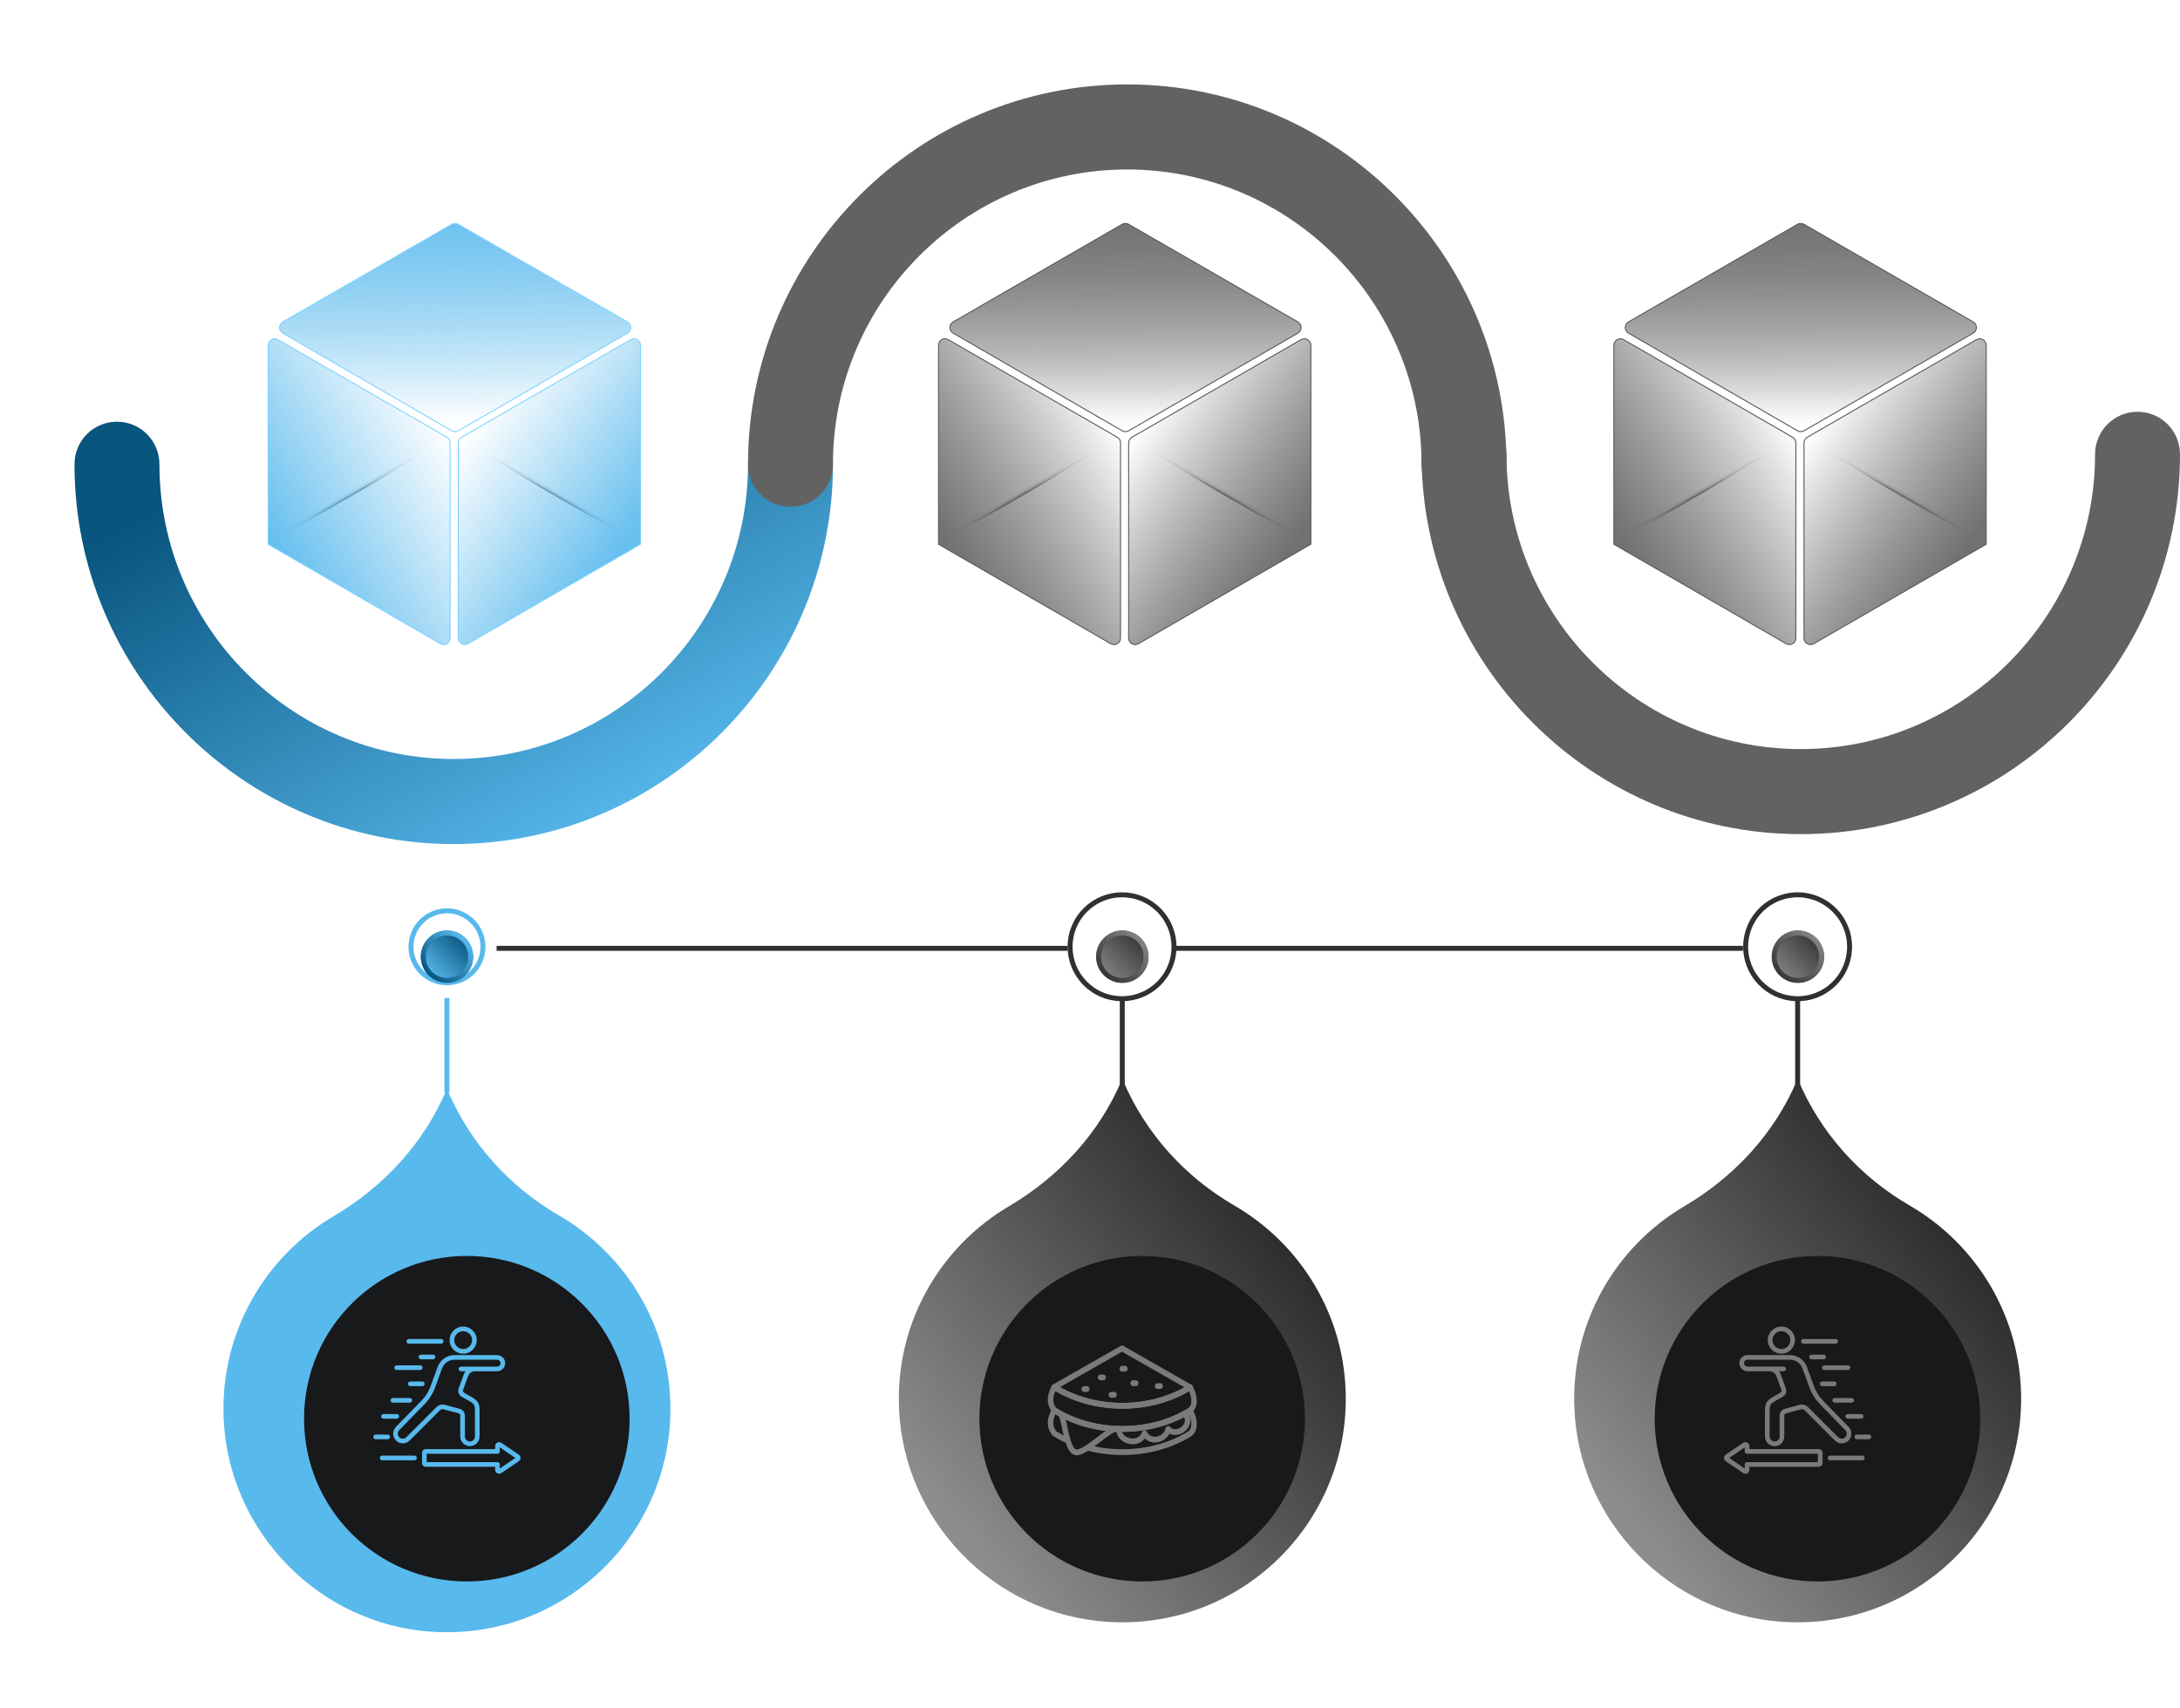
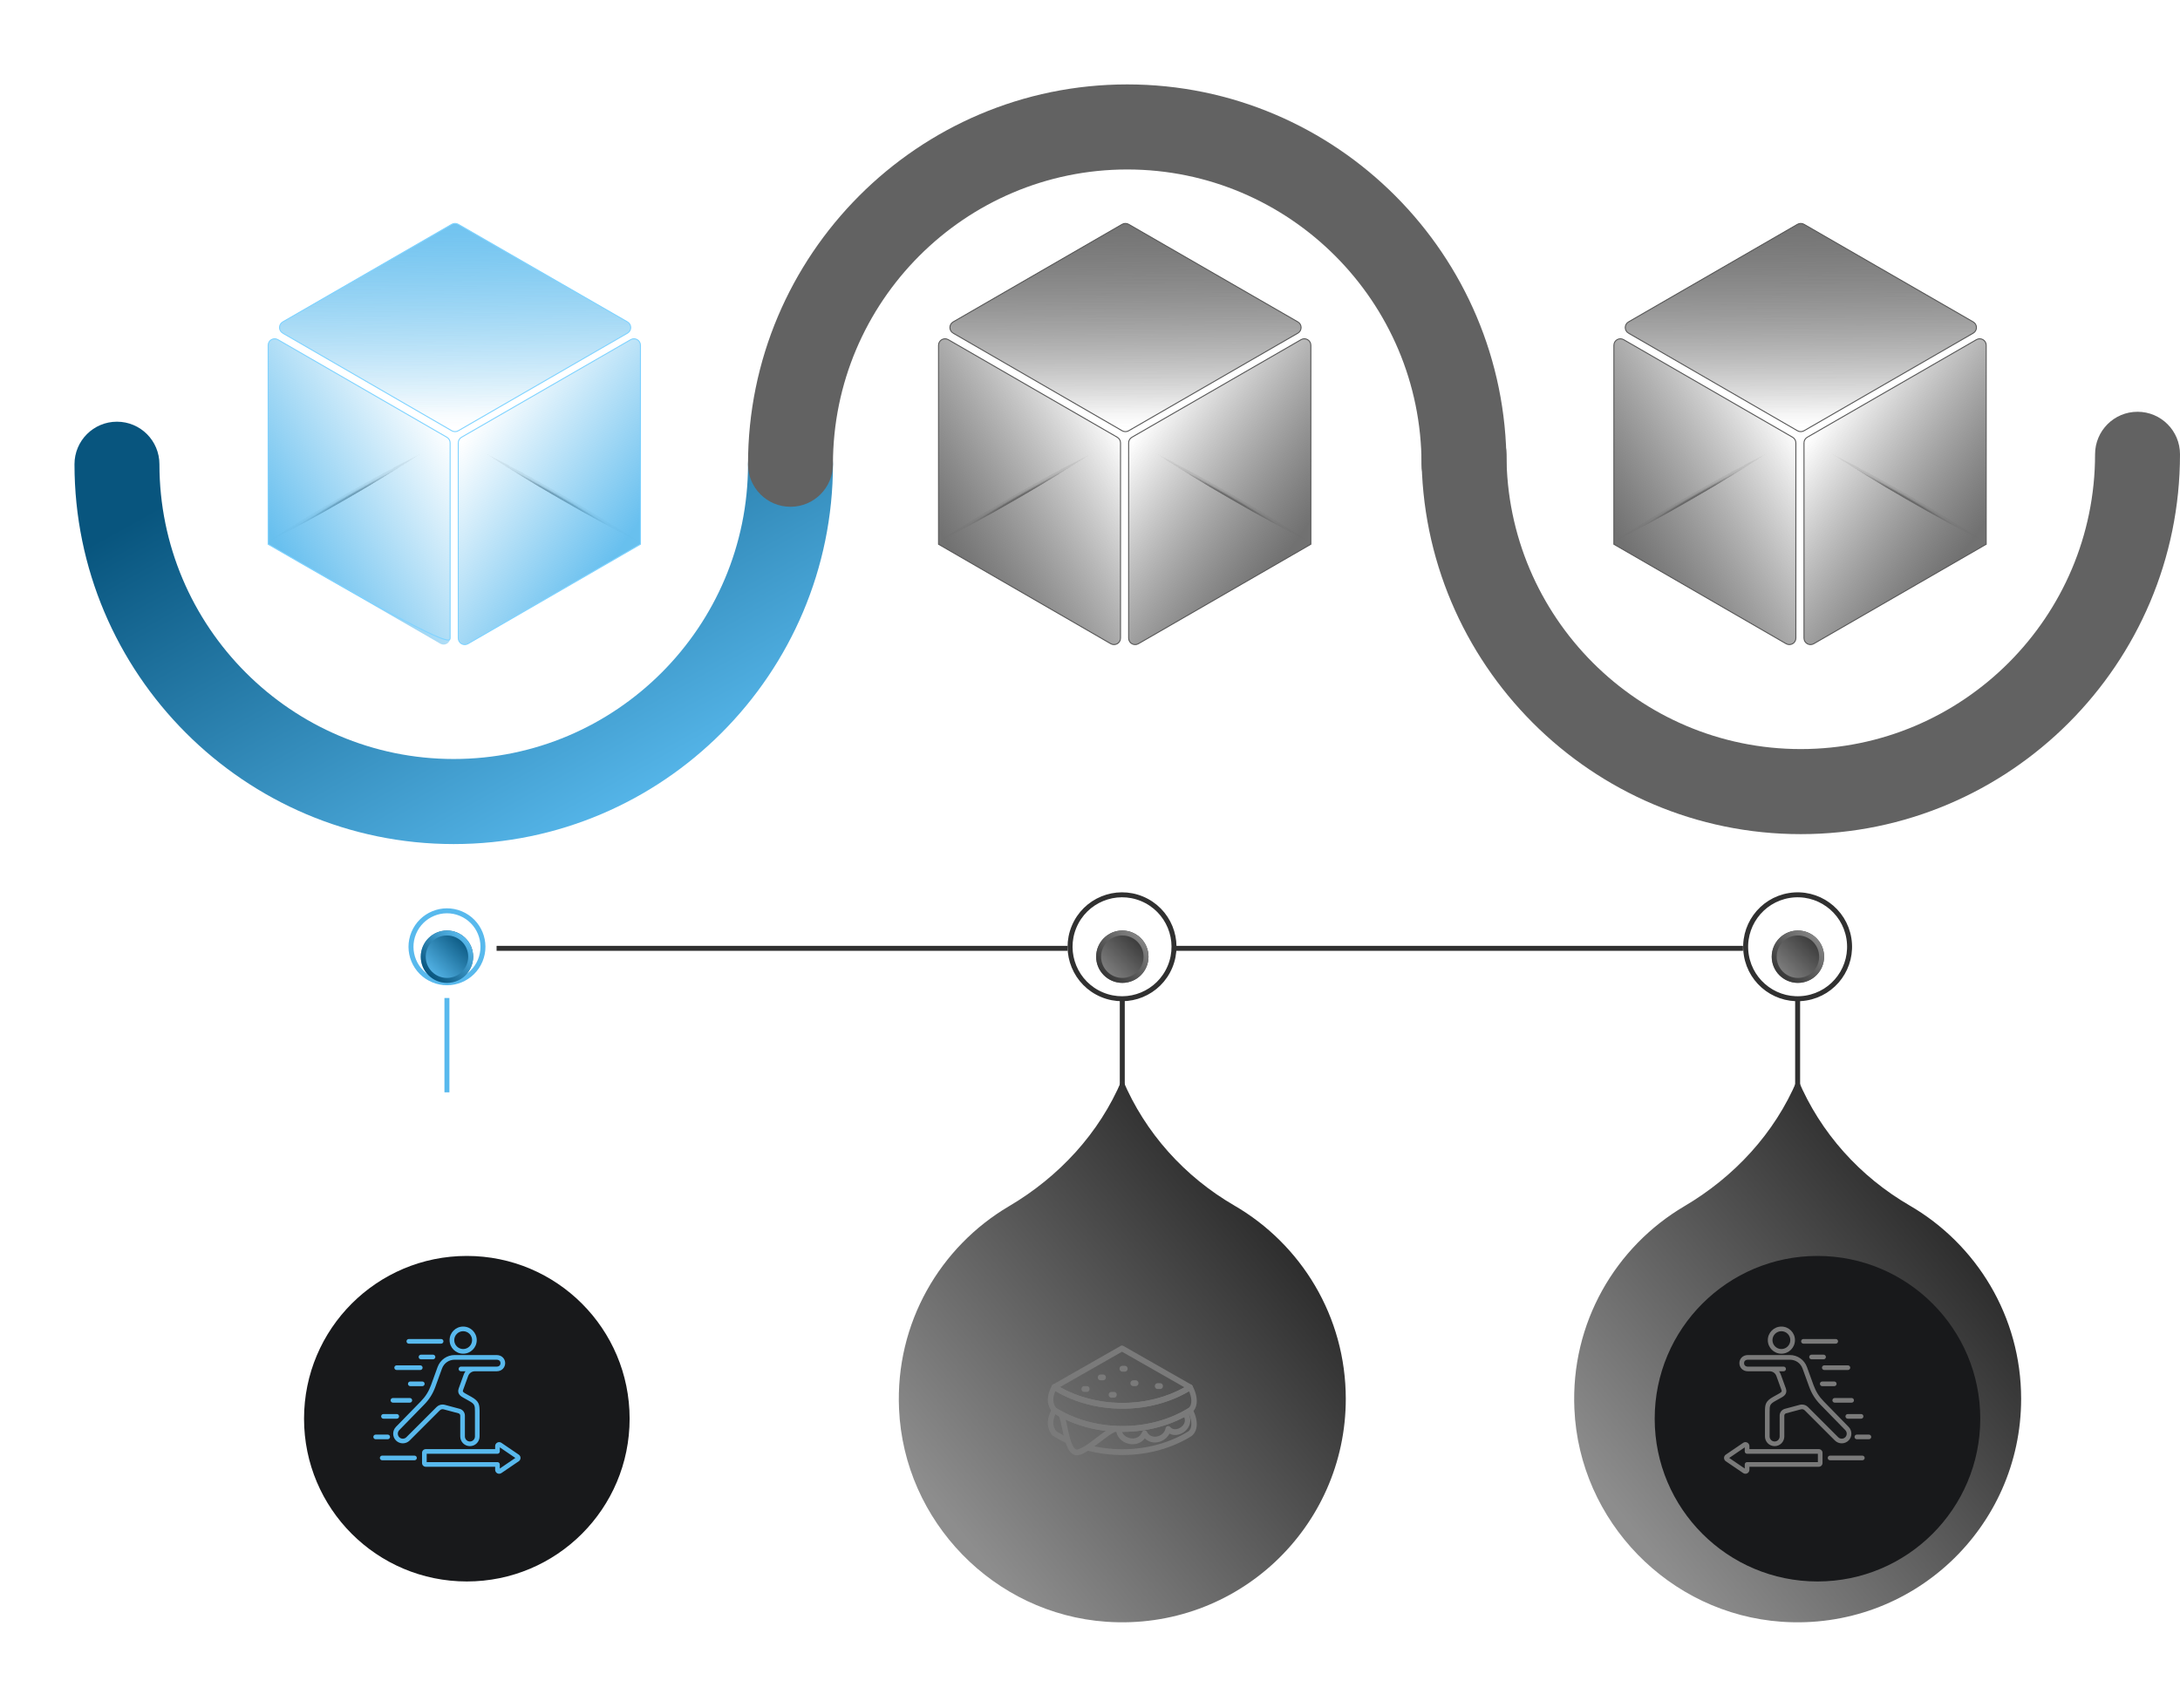
<svg xmlns="http://www.w3.org/2000/svg" width="439" height="344" viewBox="0 0 439 344" fill="none">
-   <path fill-rule="evenodd" clip-rule="evenodd" d="M53.999 109.675L91.477 131.324L128.999 109.675C127.944 109.064 92.536 88.635 91.477 88.025C68.969 101.043 77.618 96.047 53.999 109.675Z" stroke="url(#paint0_linear_0_531)" stroke-width="0.1" stroke-miterlimit="10" />
  <g clip-path="url(#clip0_0_531)">
    <path style="mix-blend-mode:color-dodge" d="M112.85 100.502C124.397 107.169 134.06 112.047 134.435 111.399C134.808 110.751 125.752 104.821 114.205 98.154C102.658 91.487 92.995 86.609 92.62 87.257C92.247 87.905 101.303 93.835 112.85 100.502Z" fill="url(#paint1_radial_0_531)" />
    <path style="mix-blend-mode:color-dodge" d="M112.85 100.502C124.397 107.169 134.06 112.047 134.435 111.399C134.808 110.751 125.752 104.821 114.205 98.154C102.658 91.487 92.995 86.609 92.62 87.257C92.247 87.905 101.303 93.835 112.85 100.502Z" fill="url(#paint2_radial_0_531)" />
    <path style="mix-blend-mode:color-dodge" d="M112.85 100.502C124.397 107.169 134.06 112.047 134.435 111.399C134.808 110.751 125.752 104.821 114.205 98.154C102.658 91.487 92.995 86.609 92.62 87.257C92.247 87.905 101.303 93.835 112.85 100.502Z" fill="url(#paint3_radial_0_531)" />
    <path style="mix-blend-mode:color-dodge" d="M112.85 100.502C124.397 107.169 134.06 112.047 134.435 111.399C134.808 110.751 125.752 104.821 114.205 98.154C102.658 91.487 92.995 86.609 92.62 87.257C92.247 87.905 101.303 93.835 112.85 100.502Z" fill="url(#paint4_radial_0_531)" />
    <path style="mix-blend-mode:color-dodge" d="M112.85 100.502C124.397 107.169 134.06 112.047 134.435 111.399C134.808 110.751 125.752 104.821 114.205 98.154C102.658 91.487 92.995 86.609 92.62 87.257C92.247 87.905 101.303 93.835 112.85 100.502Z" fill="url(#paint5_radial_0_531)" />
    <path style="mix-blend-mode:color-dodge" d="M112.85 100.502C124.397 107.169 134.06 112.047 134.435 111.399C134.808 110.751 125.752 104.821 114.205 98.154C102.658 91.487 92.995 86.609 92.62 87.257C92.247 87.905 101.303 93.835 112.85 100.502Z" fill="url(#paint6_radial_0_531)" />
  </g>
  <g clip-path="url(#clip1_0_531)">
    <path style="mix-blend-mode:color-dodge" d="M69.739 100.502C58.192 107.169 48.529 112.047 48.154 111.399C47.781 110.751 56.837 104.821 68.384 98.154C79.931 91.487 89.594 86.609 89.969 87.257C90.342 87.905 81.286 93.835 69.739 100.502Z" fill="url(#paint7_radial_0_531)" />
    <path style="mix-blend-mode:color-dodge" d="M69.739 100.502C58.192 107.169 48.529 112.047 48.154 111.399C47.781 110.751 56.837 104.821 68.384 98.154C79.931 91.487 89.594 86.609 89.969 87.257C90.342 87.905 81.286 93.835 69.739 100.502Z" fill="url(#paint8_radial_0_531)" />
    <path style="mix-blend-mode:color-dodge" d="M69.739 100.502C58.192 107.169 48.529 112.047 48.154 111.399C47.781 110.751 56.837 104.821 68.384 98.154C79.931 91.487 89.594 86.609 89.969 87.257C90.342 87.905 81.286 93.835 69.739 100.502Z" fill="url(#paint9_radial_0_531)" />
    <path style="mix-blend-mode:color-dodge" d="M69.739 100.502C58.192 107.169 48.529 112.047 48.154 111.399C47.781 110.751 56.837 104.821 68.384 98.154C79.931 91.487 89.594 86.609 89.969 87.257C90.342 87.905 81.286 93.835 69.739 100.502Z" fill="url(#paint10_radial_0_531)" />
    <path style="mix-blend-mode:color-dodge" d="M69.739 100.502C58.192 107.169 48.529 112.047 48.154 111.399C47.781 110.751 56.837 104.821 68.384 98.154C79.931 91.487 89.594 86.609 89.969 87.257C90.342 87.905 81.286 93.835 69.739 100.502Z" fill="url(#paint11_radial_0_531)" />
    <path style="mix-blend-mode:color-dodge" d="M69.739 100.502C58.192 107.169 48.529 112.047 48.154 111.399C47.781 110.751 56.837 104.821 68.384 98.154C79.931 91.487 89.594 86.609 89.969 87.257C90.342 87.905 81.286 93.835 69.739 100.502Z" fill="url(#paint12_radial_0_531)" />
  </g>
  <path fill-rule="evenodd" clip-rule="evenodd" d="M56.946 67.1L90.974 86.758C91.379 86.991 91.878 86.993 92.283 86.758L126.353 67.1C127.227 66.596 127.229 65.338 126.355 64.834C119.425 60.835 96.517 47.617 92.281 45.174C91.876 44.941 91.379 44.943 90.974 45.176C70.42 57.064 77.39 53.038 56.947 64.834C56.074 65.338 56.072 66.598 56.946 67.102V67.1Z" fill="url(#paint13_linear_0_531)" />
  <path fill-rule="evenodd" clip-rule="evenodd" d="M89.991 88.067L55.963 68.409C55.089 67.905 53.999 68.535 53.999 69.543C53.999 78.55 53.999 110.814 53.999 109.614C75.374 121.948 68.078 117.731 88.679 129.647C89.553 130.151 90.645 129.522 90.645 128.514V89.201C90.645 88.732 90.394 88.3 89.991 88.067Z" fill="url(#paint14_linear_0_531)" />
  <path fill-rule="evenodd" clip-rule="evenodd" d="M92.283 89.2V128.516C92.283 129.524 93.372 130.155 94.244 129.651C102.056 125.144 129.982 109.03 128.972 109.614V69.541C128.972 68.532 127.88 67.903 127.008 68.407L92.936 88.067C92.531 88.3 92.281 88.734 92.281 89.2H92.283Z" fill="url(#paint15_linear_0_531)" />
  <path fill-rule="evenodd" clip-rule="evenodd" d="M56.947 67.1L90.975 86.758C91.38 86.991 91.879 86.993 92.284 86.758L126.354 67.1C127.228 66.596 127.23 65.338 126.356 64.834C119.426 60.835 96.518 47.617 92.282 45.174C91.877 44.941 91.38 44.943 90.975 45.176C70.421 57.064 77.391 53.038 56.948 64.834C56.075 65.338 56.073 66.598 56.947 67.102V67.1Z" fill="url(#paint16_linear_0_531)" />
  <path fill-rule="evenodd" clip-rule="evenodd" d="M56.946 67.1L90.974 86.758C91.379 86.991 91.878 86.993 92.283 86.758L126.353 67.1C127.227 66.596 127.229 65.338 126.355 64.834C119.425 60.835 96.517 47.617 92.281 45.174C91.876 44.941 91.379 44.943 90.974 45.176C70.42 57.064 77.39 53.038 56.947 64.834C56.074 65.338 56.072 66.598 56.946 67.102V67.1Z" stroke="#80D3FF" stroke-width="0.2" stroke-miterlimit="10" />
-   <path fill-rule="evenodd" clip-rule="evenodd" d="M89.991 88.067L55.963 68.409C55.089 67.905 53.999 68.535 53.999 69.543C53.999 78.55 53.999 110.814 53.999 109.614C75.374 121.948 68.078 117.731 88.679 129.647C89.553 130.151 90.645 129.522 90.645 128.514V89.201C90.645 88.732 90.394 88.3 89.991 88.067Z" stroke="#80D3FF" stroke-width="0.2" stroke-miterlimit="10" />
+   <path fill-rule="evenodd" clip-rule="evenodd" d="M89.991 88.067L55.963 68.409C55.089 67.905 53.999 68.535 53.999 69.543C53.999 78.55 53.999 110.814 53.999 109.614C89.553 130.151 90.645 129.522 90.645 128.514V89.201C90.645 88.732 90.394 88.3 89.991 88.067Z" stroke="#80D3FF" stroke-width="0.2" stroke-miterlimit="10" />
  <path fill-rule="evenodd" clip-rule="evenodd" d="M92.283 89.2V128.516C92.283 129.524 93.372 130.155 94.244 129.651C102.056 125.144 129.982 109.03 128.972 109.614V69.541C128.972 68.532 127.88 67.903 127.008 68.407L92.936 88.067C92.531 88.3 92.281 88.734 92.281 89.2H92.283Z" stroke="#80D3FF" stroke-width="0.2" stroke-miterlimit="10" />
  <path fill-rule="evenodd" clip-rule="evenodd" d="M188.999 109.675L226.477 131.324L263.999 109.675C262.944 109.064 227.536 88.635 226.477 88.025C203.969 101.042 212.618 96.047 188.999 109.675Z" stroke="url(#paint17_linear_0_531)" stroke-width="0.1" stroke-miterlimit="10" />
  <g clip-path="url(#clip2_0_531)">
    <path style="mix-blend-mode:color-dodge" d="M247.85 100.502C259.397 107.169 269.06 112.047 269.435 111.399C269.808 110.75 260.752 104.821 249.205 98.154C237.658 91.487 227.995 86.609 227.62 87.257C227.247 87.905 236.303 93.835 247.85 100.502Z" fill="url(#paint18_radial_0_531)" />
    <path style="mix-blend-mode:color-dodge" d="M247.85 100.502C259.397 107.169 269.06 112.047 269.435 111.399C269.808 110.75 260.752 104.821 249.205 98.154C237.658 91.487 227.995 86.609 227.62 87.257C227.247 87.905 236.303 93.835 247.85 100.502Z" fill="url(#paint19_radial_0_531)" />
    <path style="mix-blend-mode:color-dodge" d="M247.85 100.502C259.397 107.169 269.06 112.047 269.435 111.399C269.808 110.75 260.752 104.821 249.205 98.154C237.658 91.487 227.995 86.609 227.62 87.257C227.247 87.905 236.303 93.835 247.85 100.502Z" fill="url(#paint20_radial_0_531)" />
    <path style="mix-blend-mode:color-dodge" d="M247.85 100.502C259.397 107.169 269.06 112.047 269.435 111.399C269.808 110.75 260.752 104.821 249.205 98.154C237.658 91.487 227.995 86.609 227.62 87.257C227.247 87.905 236.303 93.835 247.85 100.502Z" fill="url(#paint21_radial_0_531)" />
    <path style="mix-blend-mode:color-dodge" d="M247.85 100.502C259.397 107.169 269.06 112.047 269.435 111.399C269.808 110.75 260.752 104.821 249.205 98.154C237.658 91.487 227.995 86.609 227.62 87.257C227.247 87.905 236.303 93.835 247.85 100.502Z" fill="url(#paint22_radial_0_531)" />
    <path style="mix-blend-mode:color-dodge" d="M247.85 100.502C259.397 107.169 269.06 112.047 269.435 111.399C269.808 110.75 260.752 104.821 249.205 98.154C237.658 91.487 227.995 86.609 227.62 87.257C227.247 87.905 236.303 93.835 247.85 100.502Z" fill="url(#paint23_radial_0_531)" />
  </g>
  <g clip-path="url(#clip3_0_531)">
    <path style="mix-blend-mode:color-dodge" d="M204.739 100.502C193.192 107.169 183.529 112.047 183.154 111.399C182.781 110.75 191.837 104.821 203.384 98.154C214.931 91.487 224.594 86.609 224.969 87.257C225.342 87.905 216.286 93.835 204.739 100.502Z" fill="url(#paint24_radial_0_531)" />
    <path style="mix-blend-mode:color-dodge" d="M204.739 100.502C193.192 107.169 183.529 112.047 183.154 111.399C182.781 110.75 191.837 104.821 203.384 98.154C214.931 91.487 224.594 86.609 224.969 87.257C225.342 87.905 216.286 93.835 204.739 100.502Z" fill="url(#paint25_radial_0_531)" />
    <path style="mix-blend-mode:color-dodge" d="M204.739 100.502C193.192 107.169 183.529 112.047 183.154 111.399C182.781 110.75 191.837 104.821 203.384 98.154C214.931 91.487 224.594 86.609 224.969 87.257C225.342 87.905 216.286 93.835 204.739 100.502Z" fill="url(#paint26_radial_0_531)" />
    <path style="mix-blend-mode:color-dodge" d="M204.739 100.502C193.192 107.169 183.529 112.047 183.154 111.399C182.781 110.75 191.837 104.821 203.384 98.154C214.931 91.487 224.594 86.609 224.969 87.257C225.342 87.905 216.286 93.835 204.739 100.502Z" fill="url(#paint27_radial_0_531)" />
    <path style="mix-blend-mode:color-dodge" d="M204.739 100.502C193.192 107.169 183.529 112.047 183.154 111.399C182.781 110.75 191.837 104.821 203.384 98.154C214.931 91.487 224.594 86.609 224.969 87.257C225.342 87.905 216.286 93.835 204.739 100.502Z" fill="url(#paint28_radial_0_531)" />
    <path style="mix-blend-mode:color-dodge" d="M204.739 100.502C193.192 107.169 183.529 112.047 183.154 111.399C182.781 110.75 191.837 104.821 203.384 98.154C214.931 91.487 224.594 86.609 224.969 87.257C225.342 87.905 216.286 93.835 204.739 100.502Z" fill="url(#paint29_radial_0_531)" />
  </g>
  <path fill-rule="evenodd" clip-rule="evenodd" d="M191.946 67.1L225.974 86.758C226.379 86.991 226.878 86.993 227.283 86.758L261.353 67.1C262.227 66.596 262.229 65.337 261.355 64.833C254.425 60.835 231.517 47.617 227.281 45.174C226.876 44.941 226.379 44.943 225.974 45.176C205.42 57.063 212.39 53.038 191.947 64.833C191.074 65.337 191.072 66.598 191.946 67.102V67.1Z" fill="url(#paint30_linear_0_531)" />
  <path fill-rule="evenodd" clip-rule="evenodd" d="M224.991 88.067L190.963 68.409C190.089 67.905 188.999 68.534 188.999 69.543C188.999 78.55 188.999 110.814 188.999 109.614C210.374 121.948 203.078 117.731 223.679 129.647C224.553 130.151 225.645 129.522 225.645 128.514V89.2C225.645 88.732 225.394 88.3 224.991 88.067Z" fill="url(#paint31_linear_0_531)" />
  <path fill-rule="evenodd" clip-rule="evenodd" d="M227.283 89.2V128.516C227.283 129.524 228.372 130.155 229.244 129.651C237.056 125.144 264.982 109.03 263.972 109.614V69.54C263.972 68.532 262.88 67.903 262.008 68.407L227.936 88.067C227.531 88.3 227.281 88.734 227.281 89.2H227.283Z" fill="url(#paint32_linear_0_531)" />
  <path fill-rule="evenodd" clip-rule="evenodd" d="M191.946 67.1L225.975 86.758C226.38 86.991 226.879 86.993 227.284 86.758L261.354 67.1C262.228 66.596 262.23 65.337 261.356 64.833C254.426 60.835 231.518 47.617 227.282 45.174C226.877 44.941 226.38 44.943 225.975 45.176C205.421 57.063 212.391 53.038 191.948 64.833C191.075 65.337 191.073 66.598 191.946 67.102V67.1Z" fill="url(#paint33_linear_0_531)" />
  <path fill-rule="evenodd" clip-rule="evenodd" d="M191.946 67.1L225.974 86.758C226.379 86.991 226.878 86.993 227.283 86.758L261.353 67.1C262.227 66.596 262.229 65.337 261.355 64.833C254.425 60.835 231.517 47.617 227.281 45.174C226.876 44.941 226.379 44.943 225.974 45.176C205.42 57.063 212.39 53.038 191.947 64.833C191.074 65.337 191.072 66.598 191.946 67.102V67.1Z" stroke="#585858" stroke-width="0.2" stroke-miterlimit="10" />
  <path fill-rule="evenodd" clip-rule="evenodd" d="M224.991 88.067L190.963 68.409C190.089 67.905 188.999 68.534 188.999 69.543C188.999 78.55 188.999 110.814 188.999 109.614C210.374 121.948 203.078 117.731 223.679 129.647C224.553 130.151 225.645 129.522 225.645 128.514V89.2C225.645 88.732 225.394 88.3 224.991 88.067Z" stroke="#585858" stroke-width="0.2" stroke-miterlimit="10" />
  <path fill-rule="evenodd" clip-rule="evenodd" d="M227.283 89.2V128.516C227.283 129.524 228.372 130.155 229.244 129.651C237.056 125.144 264.982 109.03 263.972 109.614V69.54C263.972 68.532 262.88 67.903 262.008 68.407L227.936 88.067C227.531 88.3 227.281 88.734 227.281 89.2H227.283Z" stroke="#585858" stroke-width="0.2" stroke-miterlimit="10" />
  <path fill-rule="evenodd" clip-rule="evenodd" d="M324.999 109.675L362.476 131.324L399.999 109.675C398.944 109.064 363.536 88.635 362.476 88.025C339.969 101.042 348.618 96.047 324.999 109.675Z" stroke="url(#paint34_linear_0_531)" stroke-width="0.1" stroke-miterlimit="10" />
  <g clip-path="url(#clip4_0_531)">
    <path style="mix-blend-mode:color-dodge" d="M383.85 100.502C395.397 107.169 405.06 112.047 405.436 111.398C405.809 110.75 396.752 104.821 385.205 98.154C373.659 91.487 363.996 86.609 363.62 87.257C363.247 87.905 372.304 93.835 383.85 100.502Z" fill="url(#paint35_radial_0_531)" />
    <path style="mix-blend-mode:color-dodge" d="M383.85 100.502C395.397 107.169 405.06 112.047 405.436 111.398C405.809 110.75 396.752 104.821 385.205 98.154C373.659 91.487 363.996 86.609 363.62 87.257C363.247 87.905 372.304 93.835 383.85 100.502Z" fill="url(#paint36_radial_0_531)" />
    <path style="mix-blend-mode:color-dodge" d="M383.85 100.502C395.397 107.169 405.06 112.047 405.436 111.398C405.809 110.75 396.752 104.821 385.205 98.154C373.659 91.487 363.996 86.609 363.62 87.257C363.247 87.905 372.304 93.835 383.85 100.502Z" fill="url(#paint37_radial_0_531)" />
    <path style="mix-blend-mode:color-dodge" d="M383.85 100.502C395.397 107.169 405.06 112.047 405.436 111.398C405.809 110.75 396.752 104.821 385.205 98.154C373.659 91.487 363.996 86.609 363.62 87.257C363.247 87.905 372.304 93.835 383.85 100.502Z" fill="url(#paint38_radial_0_531)" />
    <path style="mix-blend-mode:color-dodge" d="M383.85 100.502C395.397 107.169 405.06 112.047 405.436 111.398C405.809 110.75 396.752 104.821 385.205 98.154C373.659 91.487 363.996 86.609 363.62 87.257C363.247 87.905 372.304 93.835 383.85 100.502Z" fill="url(#paint39_radial_0_531)" />
    <path style="mix-blend-mode:color-dodge" d="M383.85 100.502C395.397 107.169 405.06 112.047 405.436 111.398C405.809 110.75 396.752 104.821 385.205 98.154C373.659 91.487 363.996 86.609 363.62 87.257C363.247 87.905 372.304 93.835 383.85 100.502Z" fill="url(#paint40_radial_0_531)" />
  </g>
  <g clip-path="url(#clip5_0_531)">
    <path style="mix-blend-mode:color-dodge" d="M340.739 100.502C329.193 107.169 319.53 112.047 319.154 111.398C318.781 110.75 327.838 104.821 339.384 98.154C350.931 91.487 360.594 86.609 360.969 87.257C361.343 87.905 352.286 93.835 340.739 100.502Z" fill="url(#paint41_radial_0_531)" />
    <path style="mix-blend-mode:color-dodge" d="M340.739 100.502C329.193 107.169 319.53 112.047 319.154 111.398C318.781 110.75 327.838 104.821 339.384 98.154C350.931 91.487 360.594 86.609 360.969 87.257C361.343 87.905 352.286 93.835 340.739 100.502Z" fill="url(#paint42_radial_0_531)" />
    <path style="mix-blend-mode:color-dodge" d="M340.739 100.502C329.193 107.169 319.53 112.047 319.154 111.398C318.781 110.75 327.838 104.821 339.384 98.154C350.931 91.487 360.594 86.609 360.969 87.257C361.343 87.905 352.286 93.835 340.739 100.502Z" fill="url(#paint43_radial_0_531)" />
    <path style="mix-blend-mode:color-dodge" d="M340.739 100.502C329.193 107.169 319.53 112.047 319.154 111.398C318.781 110.75 327.838 104.821 339.384 98.154C350.931 91.487 360.594 86.609 360.969 87.257C361.343 87.905 352.286 93.835 340.739 100.502Z" fill="url(#paint44_radial_0_531)" />
    <path style="mix-blend-mode:color-dodge" d="M340.739 100.502C329.193 107.169 319.53 112.047 319.154 111.398C318.781 110.75 327.838 104.821 339.384 98.154C350.931 91.487 360.594 86.609 360.969 87.257C361.343 87.905 352.286 93.835 340.739 100.502Z" fill="url(#paint45_radial_0_531)" />
    <path style="mix-blend-mode:color-dodge" d="M340.739 100.502C329.193 107.169 319.53 112.047 319.154 111.398C318.781 110.75 327.838 104.821 339.384 98.154C350.931 91.487 360.594 86.609 360.969 87.257C361.343 87.905 352.286 93.835 340.739 100.502Z" fill="url(#paint46_radial_0_531)" />
  </g>
  <path fill-rule="evenodd" clip-rule="evenodd" d="M327.945 67.1L361.973 86.758C362.379 86.991 362.877 86.993 363.283 86.758L397.353 67.1C398.226 66.596 398.228 65.338 397.355 64.833C390.424 60.835 367.516 47.617 363.281 45.174C362.875 44.941 362.379 44.943 361.973 45.176C341.419 57.063 348.389 53.038 327.947 64.833C327.073 65.338 327.072 66.598 327.945 67.102V67.1Z" fill="url(#paint47_linear_0_531)" />
  <path fill-rule="evenodd" clip-rule="evenodd" d="M360.991 88.067L326.963 68.409C326.089 67.905 324.999 68.534 324.999 69.542C324.999 78.55 324.999 110.814 324.999 109.614C346.374 121.947 339.078 117.731 359.679 129.647C360.553 130.151 361.645 129.522 361.645 128.514V89.2C361.645 88.732 361.394 88.3 360.991 88.067Z" fill="url(#paint48_linear_0_531)" />
  <path fill-rule="evenodd" clip-rule="evenodd" d="M363.283 89.2V128.515C363.283 129.524 364.373 130.155 365.244 129.651C373.056 125.144 400.982 109.03 399.972 109.614V69.54C399.972 68.532 398.88 67.903 398.009 68.407L363.937 88.067C363.531 88.3 363.281 88.734 363.281 89.2H363.283Z" fill="url(#paint49_linear_0_531)" />
  <path fill-rule="evenodd" clip-rule="evenodd" d="M327.946 67.1L361.974 86.758C362.38 86.991 362.878 86.993 363.284 86.758L397.354 67.1C398.227 66.596 398.229 65.338 397.355 64.833C390.425 60.835 367.517 47.617 363.282 45.174C362.876 44.941 362.38 44.943 361.974 45.176C341.42 57.063 348.39 53.038 327.948 64.833C327.074 65.338 327.072 66.598 327.946 67.102V67.1Z" fill="url(#paint50_linear_0_531)" />
  <path fill-rule="evenodd" clip-rule="evenodd" d="M327.945 67.1L361.973 86.758C362.379 86.991 362.877 86.993 363.283 86.758L397.353 67.1C398.226 66.596 398.228 65.338 397.355 64.833C390.424 60.835 367.516 47.617 363.281 45.174C362.875 44.941 362.379 44.943 361.973 45.176C341.419 57.063 348.389 53.038 327.947 64.833C327.073 65.338 327.072 66.598 327.945 67.102V67.1Z" stroke="#585858" stroke-width="0.2" stroke-miterlimit="10" />
  <path fill-rule="evenodd" clip-rule="evenodd" d="M360.991 88.067L326.963 68.409C326.089 67.905 324.999 68.534 324.999 69.542C324.999 78.55 324.999 110.814 324.999 109.614C346.374 121.947 339.078 117.731 359.679 129.647C360.553 130.151 361.645 129.522 361.645 128.514V89.2C361.645 88.732 361.394 88.3 360.991 88.067Z" stroke="#585858" stroke-width="0.2" stroke-miterlimit="10" />
  <path fill-rule="evenodd" clip-rule="evenodd" d="M363.283 89.2V128.515C363.283 129.524 364.373 130.155 365.244 129.651C373.056 125.144 400.982 109.03 399.972 109.614V69.54C399.972 68.532 398.88 67.903 398.009 68.407L363.937 88.067C363.531 88.3 363.281 88.734 363.281 89.2H363.283Z" stroke="#585858" stroke-width="0.2" stroke-miterlimit="10" />
  <g filter="url(#filter0_ddd_0_531)">
    <path d="M91.368 168C49.266 168 15 133.69 15 91.5C15 86.763 18.823 82.933 23.552 82.933C28.28 82.933 32.104 86.763 32.104 91.5C32.104 124.231 58.693 150.867 91.368 150.867C124.043 150.867 150.632 124.231 150.632 91.5C150.632 86.763 154.456 82.933 159.184 82.933C163.912 82.933 167.736 86.763 167.736 91.5C167.736 133.69 133.47 168 91.368 168Z" fill="url(#paint51_linear_0_531)" />
  </g>
  <g filter="url(#filter1_ddd_0_531)">
    <path d="M294.816 100.067C290.088 100.067 286.264 96.237 286.264 91.5C286.264 58.769 259.675 32.133 227 32.133C194.325 32.133 167.736 58.769 167.736 91.5C167.736 96.237 163.912 100.067 159.184 100.067C154.456 100.067 150.632 96.237 150.632 91.5C150.632 49.325 184.883 15 227 15C269.117 15 303.368 49.325 303.368 91.5C303.368 96.237 299.545 100.067 294.816 100.067Z" fill="#626262" />
  </g>
  <path d="M362.632 168C320.515 168 286.264 133.675 286.264 91.5C286.264 86.763 290.088 82.933 294.816 82.933C299.544 82.933 303.368 86.763 303.368 91.5C303.368 124.231 329.957 150.867 362.632 150.867C395.307 150.867 421.896 124.231 421.896 91.5C421.896 86.763 425.72 82.933 430.448 82.933C435.176 82.933 439 86.763 439 91.5C439 133.69 404.734 168 362.632 168Z" fill="#626262" />
  <path d="M362 221L362 201" stroke="#303030" stroke-miterlimit="10" />
  <path d="M407.008 281.734C407.008 307.653 385.088 328.463 358.771 326.628C336.16 325.049 318.039 306.425 317.045 283.78C316.274 266.419 325.358 251.103 339.165 242.955C349.243 237.016 357.368 228.271 361.916 217.491C361.951 217.412 362.065 217.413 362.099 217.493L362.103 217.503C366.604 228.165 374.542 236.98 384.55 242.791C397.971 250.566 407.008 265.086 407.008 281.734Z" fill="url(#paint52_linear_0_531)" />
  <g filter="url(#filter2_d_0_531)">
    <path d="M329.216 281.734C329.216 299.839 343.893 314.516 361.998 314.516C380.102 314.516 394.779 299.839 394.779 281.734C394.779 263.629 380.102 248.952 361.998 248.952C343.893 248.952 329.216 263.629 329.216 281.734Z" fill="#18191B" />
  </g>
  <path d="M351.669 192.365C352.597 198.069 357.973 201.941 363.677 201.013C369.38 200.085 373.252 194.709 372.324 189.005C371.396 183.301 366.02 179.429 360.316 180.357C354.612 181.285 350.741 186.661 351.669 192.365Z" stroke="#303030" stroke-miterlimit="10" />
  <g filter="url(#filter3_ddd_0_531)">
    <path d="M362.056 195.957C364.967 195.957 367.329 193.595 367.329 190.684C367.329 187.773 364.967 185.412 362.056 185.412C359.145 185.412 356.783 187.773 356.783 190.684C356.783 193.595 359.145 195.957 362.056 195.957Z" fill="url(#paint53_linear_0_531)" />
    <path d="M366.829 190.684C366.829 193.319 364.691 195.457 362.056 195.457C359.421 195.457 357.283 193.319 357.283 190.684C357.283 188.049 359.421 185.912 362.056 185.912C364.691 185.912 366.829 188.049 366.829 190.684Z" stroke="url(#paint54_linear_0_531)" />
  </g>
  <path d="M226 220L226 201" stroke="#303030" stroke-miterlimit="10" />
  <path d="M271.009 281.734C271.009 307.653 249.088 328.463 222.771 326.628C200.161 325.049 182.04 306.425 181.046 283.78C180.274 266.419 189.358 251.103 203.165 242.955C213.243 237.016 221.368 228.271 225.916 217.491C225.952 217.412 226.065 217.413 226.099 217.493L226.103 217.503C230.604 228.165 238.542 236.98 248.55 242.791C261.983 250.577 271.009 265.098 271.009 281.746L271.009 281.734Z" fill="url(#paint55_linear_0_531)" />
  <g filter="url(#filter4_d_0_531)">
-     <path d="M193.228 281.734C193.228 299.839 207.905 314.516 226.01 314.516C244.114 314.516 258.791 299.839 258.791 281.734C258.791 263.629 244.114 248.952 226.01 248.952C207.905 248.952 193.228 263.629 193.228 281.734Z" fill="#18191B" />
-   </g>
+     </g>
  <path fill-rule="evenodd" clip-rule="evenodd" d="M239.937 279.909C240.108 279.803 240.212 279.605 240.208 279.394C240.205 279.183 240.094 278.99 239.919 278.891L226.202 271.069C226.04 270.977 225.847 270.977 225.686 271.069L212.056 278.842C211.881 278.941 211.771 279.133 211.766 279.344C211.763 279.555 211.865 279.752 212.036 279.859C215.876 282.27 220.738 283.716 226.027 283.716C231.277 283.716 236.109 282.29 239.937 279.909ZM238.517 279.414L225.944 272.245L213.453 279.368C216.994 281.371 221.337 282.549 226.027 282.549C230.679 282.549 234.991 281.39 238.517 279.414Z" fill="#7A7A7A" />
  <path fill-rule="evenodd" clip-rule="evenodd" d="M212.59 278.854C212.464 278.774 212.313 278.753 212.172 278.793C212.03 278.833 211.91 278.932 211.837 279.068C210.889 280.842 210.545 282.616 211.887 284.391C211.928 284.445 211.978 284.491 212.035 284.527C215.875 286.938 220.737 288.384 226.026 288.384C231.276 288.384 236.108 286.958 239.936 284.577L240.003 284.528C240.812 283.835 241.047 282.861 240.992 281.901C240.917 280.59 240.283 279.327 240.103 279.062C239.938 278.82 239.628 278.751 239.385 278.902C235.709 281.189 231.068 282.55 226.026 282.55C220.948 282.55 216.277 281.169 212.59 278.854ZM212.532 280.162C212.019 281.3 211.864 282.438 212.678 283.576C216.352 285.858 220.989 287.217 226.026 287.217C231.05 287.217 235.677 285.865 239.347 283.592C239.826 283.164 239.934 282.557 239.901 281.972C239.862 281.296 239.639 280.634 239.45 280.203C235.703 282.407 231.057 283.717 226.026 283.717C220.963 283.717 216.29 282.392 212.532 280.162Z" fill="#7A7A7A" />
  <path fill-rule="evenodd" clip-rule="evenodd" d="M230.541 289.694C229.563 290.995 227.859 291.151 226.556 290.533C225.496 290.031 224.726 289.03 224.76 287.783C224.769 287.461 225.021 287.208 225.323 287.217C225.625 287.227 225.863 287.496 225.853 287.818C225.833 288.581 226.351 289.159 227 289.467C228.027 289.954 229.446 289.786 229.984 288.428C230.066 288.221 230.253 288.083 230.464 288.073C230.674 288.063 230.872 288.183 230.971 288.382C231.39 289.225 232.238 289.47 233.013 289.309C233.805 289.145 234.546 288.566 234.713 287.685C234.753 287.468 234.906 287.295 235.106 287.237C235.306 287.18 235.52 287.247 235.658 287.413C236.09 287.933 236.785 287.939 237.379 287.69C237.941 287.456 238.437 286.984 238.571 286.377C238.657 285.993 238.58 285.561 238.296 285.113C238.127 284.847 238.192 284.484 238.443 284.303C238.693 284.123 239.033 284.193 239.202 284.46C239.691 285.23 239.783 285.983 239.636 286.646C239.422 287.611 238.673 288.403 237.779 288.776C237.027 289.092 236.191 289.107 235.506 288.737C235.047 289.642 234.17 290.258 233.222 290.454C232.268 290.652 231.257 290.429 230.541 289.694Z" fill="#7A7A7A" />
  <path fill-rule="evenodd" clip-rule="evenodd" d="M212.678 288.242C213.399 288.689 214.156 289.101 214.946 289.474C215.222 289.605 215.347 289.949 215.225 290.244C215.102 290.539 214.779 290.672 214.503 290.541C213.641 290.134 212.817 289.683 212.035 289.192C211.978 289.156 211.928 289.11 211.887 289.056C210.545 287.281 210.889 285.507 211.837 283.733C211.91 283.597 212.03 283.498 212.172 283.458C212.313 283.418 212.464 283.439 212.59 283.519C216.277 285.834 220.948 287.215 226.026 287.215C231.068 287.215 235.709 285.854 239.385 283.567C239.628 283.416 239.938 283.485 240.103 283.728C240.283 283.992 240.917 285.255 240.992 286.566C241.047 287.526 240.812 288.5 240.003 289.193L239.936 289.242C236.108 291.624 231.276 293.049 226.026 293.049C223.572 293.049 221.209 292.738 218.998 292.163C218.705 292.087 218.525 291.771 218.596 291.459C218.668 291.145 218.964 290.953 219.258 291.03C221.387 291.583 223.662 291.882 226.026 291.882C231.05 291.882 235.677 290.53 239.347 288.257C239.826 287.829 239.934 287.222 239.901 286.637C239.862 285.961 239.639 285.299 239.45 284.868C235.703 287.073 231.057 288.382 226.026 288.382C220.963 288.382 216.29 287.057 212.532 284.827C212.019 285.966 211.864 287.103 212.678 288.242Z" fill="#7A7A7A" />
  <path fill-rule="evenodd" clip-rule="evenodd" d="M213.192 285.199C213.253 285.264 213.297 285.382 213.35 285.526C213.431 285.746 213.506 286.018 213.582 286.325C213.827 287.326 214.063 288.671 214.392 289.868C214.627 290.728 214.913 291.514 215.269 292.076C215.56 292.535 215.905 292.857 216.292 293.012C216.656 293.158 217.138 293.133 217.698 292.926C218.351 292.685 219.144 292.193 219.97 291.608C221.142 290.777 222.39 289.755 223.391 289.067C223.761 288.813 224.094 288.606 224.371 288.482C224.495 288.427 224.598 288.385 224.685 288.384C224.987 288.378 225.228 288.112 225.223 287.79C225.217 287.468 224.968 287.211 224.666 287.217C224.34 287.223 223.862 287.411 223.301 287.758C222.229 288.419 220.744 289.658 219.365 290.636C218.626 291.16 217.923 291.608 217.339 291.824C217.074 291.922 216.85 291.989 216.677 291.92C216.416 291.815 216.223 291.536 216.041 291.188C215.803 290.734 215.61 290.158 215.442 289.541C215.06 288.147 214.803 286.554 214.51 285.539C214.351 284.985 214.158 284.579 213.966 284.374C213.752 284.146 213.405 284.146 213.192 284.374C212.979 284.601 212.979 284.971 213.192 285.199Z" fill="#7A7A7A" />
  <path fill-rule="evenodd" clip-rule="evenodd" d="M218.329 280.334H218.876C219.178 280.334 219.423 280.073 219.423 279.751C219.423 279.429 219.178 279.168 218.876 279.168H218.329C218.027 279.168 217.782 279.429 217.782 279.751C217.782 280.073 218.027 280.334 218.329 280.334Z" fill="#7A7A7A" />
  <path fill-rule="evenodd" clip-rule="evenodd" d="M221.611 278.001H222.158C222.459 278.001 222.705 277.74 222.705 277.418C222.705 277.096 222.459 276.835 222.158 276.835H221.611C221.309 276.835 221.064 277.096 221.064 277.418C221.064 277.74 221.309 278.001 221.611 278.001Z" fill="#7A7A7A" />
  <path fill-rule="evenodd" clip-rule="evenodd" d="M223.799 281.503H224.346C224.648 281.503 224.893 281.242 224.893 280.92C224.893 280.598 224.648 280.336 224.346 280.336H223.799C223.498 280.336 223.253 280.598 223.253 280.92C223.253 281.242 223.498 281.503 223.799 281.503Z" fill="#7A7A7A" />
  <path fill-rule="evenodd" clip-rule="evenodd" d="M225.986 276.251H226.533C226.835 276.251 227.08 275.99 227.08 275.668C227.08 275.346 226.835 275.084 226.533 275.084H225.986C225.684 275.084 225.439 275.346 225.439 275.668C225.439 275.99 225.684 276.251 225.986 276.251Z" fill="#7A7A7A" />
  <path fill-rule="evenodd" clip-rule="evenodd" d="M228.175 279.168H228.721C229.023 279.168 229.268 278.907 229.268 278.585C229.268 278.263 229.023 278.002 228.721 278.002H228.175C227.873 278.002 227.628 278.263 227.628 278.585C227.628 278.907 227.873 279.168 228.175 279.168Z" fill="#7A7A7A" />
  <path fill-rule="evenodd" clip-rule="evenodd" d="M233.098 279.752H233.645C233.947 279.752 234.192 279.491 234.192 279.168C234.192 278.846 233.947 278.585 233.645 278.585H233.098C232.796 278.585 232.551 278.846 232.551 279.168C232.551 279.491 232.796 279.752 233.098 279.752Z" fill="#7A7A7A" />
  <g clip-path="url(#clip6_0_531)">
    <path d="M363.884 275.339L365.197 278.957C365.667 280.253 366.307 281.271 367.27 282.258L372.263 287.375C373.011 288.142 373.009 289.376 372.259 290.126C371.499 290.885 370.264 290.885 369.504 290.126L363.441 284.063C363.226 283.847 362.945 283.772 362.652 283.851L359.684 284.646C359.461 284.706 359.317 284.894 359.317 285.125V289.313C359.317 290.387 358.443 291.26 357.369 291.26C356.295 291.26 355.421 290.387 355.421 289.313V284.378C355.421 282.906 355.489 282.217 357.091 281.323L358.301 280.647C358.854 280.339 358.834 280.198 358.746 279.956L357.726 277.145C357.511 276.551 356.984 276.182 356.353 276.182H351.973C350.867 276.182 350.27 275.337 350.27 274.542C350.27 273.732 350.871 272.912 352.02 272.912H360.421C361.989 272.912 363.348 273.865 363.884 275.339H363.884ZM351.207 274.542C351.207 274.892 351.444 275.245 351.973 275.245H359.177C359.436 275.245 359.645 275.455 359.645 275.714C359.645 275.973 359.436 276.182 359.177 276.182H358.259C358.403 276.373 358.522 276.589 358.607 276.825L359.628 279.636C360.034 280.754 359.107 281.271 358.758 281.466L357.548 282.141C356.359 282.805 356.359 283.076 356.359 284.378V289.313C356.359 289.87 356.812 290.323 357.369 290.323C357.926 290.323 358.379 289.87 358.379 289.313V285.125C358.379 284.467 358.806 283.911 359.442 283.74L362.409 282.945C362.568 282.903 362.726 282.882 362.881 282.882C363.336 282.882 363.765 283.06 364.104 283.4L370.167 289.463C370.561 289.857 371.202 289.857 371.596 289.463C371.985 289.074 371.983 288.431 371.592 288.03L366.599 282.913C365.538 281.826 364.834 280.705 364.316 279.277L363.003 275.659C362.597 274.543 361.608 273.85 360.421 273.85H352.02C351.421 273.85 351.207 274.207 351.207 274.542L351.207 274.542ZM358.729 272.642C357.222 272.642 355.996 271.416 355.996 269.909C355.996 268.402 357.222 267.176 358.729 267.176C360.236 267.176 361.462 268.402 361.462 269.909C361.462 271.416 360.236 272.642 358.729 272.642ZM358.729 268.113C357.739 268.113 356.933 268.919 356.933 269.909C356.933 270.899 357.739 271.704 358.729 271.704C359.719 271.704 360.524 270.899 360.524 269.909C360.524 268.919 359.719 268.113 358.729 268.113ZM347.532 292.972L351.031 290.591C351.278 290.422 351.596 290.404 351.86 290.544C352.125 290.684 352.289 290.957 352.289 291.256V291.86H366.26C366.675 291.86 367.012 292.197 367.012 292.611V294.663C367.012 295.078 366.675 295.415 366.26 295.415H352.289V296.019C352.289 296.318 352.125 296.591 351.86 296.731C351.742 296.793 351.613 296.824 351.484 296.824C351.325 296.824 351.167 296.777 351.031 296.684L347.532 294.303C347.311 294.153 347.18 293.904 347.18 293.637C347.18 293.371 347.311 293.122 347.532 292.972V292.972ZM351.351 295.768V294.946C351.351 294.687 351.561 294.477 351.82 294.477H366.075V292.797H351.82C351.561 292.797 351.351 292.587 351.351 292.328V291.506L348.22 293.637L351.351 295.768ZM366.955 278.242C366.696 278.242 366.487 278.452 366.487 278.711C366.487 278.97 366.696 279.18 366.955 279.18H369.377C369.635 279.18 369.845 278.97 369.845 278.711C369.845 278.452 369.635 278.242 369.377 278.242H366.955ZM364.801 273.774H367.223C367.482 273.774 367.691 273.564 367.691 273.305C367.691 273.047 367.482 272.837 367.223 272.837H364.801C364.543 272.837 364.333 273.047 364.333 273.305C364.333 273.564 364.543 273.774 364.801 273.774ZM370.141 270.152C370.141 269.893 369.931 269.683 369.672 269.683H363.169C362.91 269.683 362.7 269.893 362.7 270.152C362.7 270.411 362.91 270.621 363.169 270.621H369.672C369.931 270.621 370.141 270.411 370.141 270.152ZM375.249 285.264C375.249 285.005 375.039 284.795 374.78 284.795H372.1C371.841 284.795 371.631 285.005 371.631 285.264C371.631 285.522 371.841 285.732 372.1 285.732H374.78C375.039 285.732 375.249 285.522 375.249 285.264ZM373.926 289.872H376.351C376.61 289.872 376.82 289.662 376.82 289.403C376.82 289.144 376.61 288.934 376.351 288.934H373.926C373.667 288.934 373.457 289.144 373.457 289.403C373.457 289.662 373.667 289.872 373.926 289.872ZM368.061 293.637C368.061 293.896 368.271 294.106 368.53 294.106H375.034C375.293 294.106 375.502 293.896 375.502 293.637C375.502 293.378 375.293 293.169 375.034 293.169H368.53C368.271 293.169 368.061 293.378 368.061 293.637ZM372.594 275.456C372.594 275.198 372.384 274.988 372.125 274.988H367.367C367.108 274.988 366.898 275.198 366.898 275.456C366.898 275.715 367.108 275.925 367.367 275.925H372.125C372.384 275.925 372.594 275.715 372.594 275.456ZM373.343 282.033C373.343 281.774 373.133 281.564 372.874 281.564H369.468C369.209 281.564 368.999 281.774 368.999 282.033C368.999 282.292 369.209 282.502 369.468 282.502H372.874C373.133 282.502 373.343 282.292 373.343 282.033Z" fill="#7A7A7A" />
  </g>
  <path d="M221.927 200.342C227.261 202.566 233.387 200.044 235.611 194.71C237.834 189.376 235.313 183.25 229.979 181.026C224.645 178.803 218.518 181.324 216.295 186.658C214.071 191.992 216.593 198.118 221.927 200.342Z" stroke="#303030" stroke-miterlimit="10" />
  <g filter="url(#filter5_ddd_0_531)">
    <path d="M226.01 195.957C228.921 195.957 231.282 193.595 231.282 190.684C231.282 187.773 228.921 185.412 226.01 185.412C223.099 185.412 220.737 187.773 220.737 190.684C220.737 193.595 223.099 195.957 226.01 195.957Z" fill="url(#paint56_linear_0_531)" />
    <path d="M230.782 190.684C230.782 193.319 228.645 195.457 226.01 195.457C223.375 195.457 221.237 193.319 221.237 190.684C221.237 188.049 223.375 185.912 226.01 185.912C228.645 185.912 230.782 188.049 230.782 190.684Z" stroke="url(#paint57_linear_0_531)" />
  </g>
  <path d="M90 220L90 201" stroke="#58B9ED" stroke-miterlimit="10" />
  <g filter="url(#filter6_ddd_0_531)">
-     <path d="M135.008 281.734C135.008 307.653 113.087 328.463 86.771 326.628C64.16 325.049 46.039 306.425 45.045 283.78C44.274 266.419 53.358 251.103 67.165 242.955C77.243 237.016 85.368 228.271 89.916 217.491C89.951 217.412 90.065 217.413 90.099 217.493L90.103 217.503C94.604 228.165 102.542 236.98 112.55 242.791C125.983 250.577 135.008 265.098 135.008 281.746L135.008 281.734Z" fill="#58B9ED" />
-   </g>
+     </g>
  <g filter="url(#filter7_d_0_531)">
    <path d="M57.227 281.734C57.227 299.839 71.904 314.516 90.009 314.516C108.114 314.516 122.791 299.839 122.791 281.734C122.791 263.629 108.114 248.952 90.009 248.952C71.904 248.952 57.227 263.629 57.227 281.734Z" fill="#18191B" />
  </g>
  <g clip-path="url(#clip7_0_531)">
    <path d="M88.116 275.339L86.803 278.957C86.332 280.253 85.693 281.271 84.73 282.258L79.737 287.375C78.989 288.142 78.991 289.376 79.741 290.126C80.5 290.885 81.736 290.885 82.495 290.126L88.559 284.063C88.774 283.847 89.054 283.772 89.348 283.851L92.316 284.646C92.539 284.706 92.683 284.894 92.683 285.125V289.313C92.683 290.387 93.557 291.26 94.631 291.26C95.705 291.26 96.579 290.387 96.579 289.313V284.378C96.579 282.906 96.511 282.217 94.908 281.323L93.698 280.647C93.145 280.339 93.165 280.198 93.253 279.956L94.274 277.145C94.489 276.551 95.015 276.182 95.647 276.182H100.027C101.133 276.182 101.73 275.337 101.73 274.542C101.73 273.732 101.129 272.912 99.979 272.912H91.579C90.011 272.912 88.651 273.865 88.116 275.339H88.116ZM100.792 274.542C100.792 274.892 100.556 275.245 100.026 275.245H92.823C92.564 275.245 92.354 275.455 92.354 275.714C92.354 275.973 92.564 276.182 92.823 276.182H93.741C93.596 276.373 93.478 276.589 93.392 276.825L92.372 279.636C91.966 280.754 92.892 281.271 93.241 281.466L94.451 282.141C95.641 282.805 95.641 283.076 95.641 284.378V289.313C95.641 289.87 95.188 290.323 94.631 290.323C94.074 290.323 93.62 289.87 93.62 289.313V285.125C93.62 284.467 93.194 283.911 92.558 283.74L89.591 282.945C89.432 282.903 89.274 282.882 89.118 282.882C88.664 282.882 88.235 283.06 87.896 283.4L81.832 289.463C81.438 289.857 80.797 289.857 80.403 289.463C80.014 289.074 80.016 288.431 80.407 288.03L85.401 282.913C86.462 281.826 87.166 280.705 87.684 279.277L88.997 275.659C89.402 274.543 90.392 273.85 91.579 273.85H99.979C100.579 273.85 100.792 274.207 100.792 274.542L100.792 274.542ZM93.271 272.642C94.778 272.642 96.004 271.416 96.004 269.909C96.004 268.402 94.778 267.176 93.271 267.176C91.764 267.176 90.538 268.402 90.538 269.909C90.538 271.416 91.764 272.642 93.271 272.642ZM93.271 268.113C94.261 268.113 95.066 268.919 95.066 269.909C95.066 270.899 94.261 271.704 93.271 271.704C92.281 271.704 91.475 270.899 91.475 269.909C91.475 268.919 92.281 268.113 93.271 268.113ZM104.468 292.972L100.969 290.591C100.722 290.422 100.404 290.404 100.139 290.544C99.875 290.684 99.711 290.957 99.711 291.256V291.86H85.74C85.325 291.86 84.988 292.197 84.988 292.611V294.663C84.988 295.078 85.325 295.415 85.74 295.415H99.711V296.019C99.711 296.318 99.875 296.591 100.139 296.731C100.258 296.793 100.387 296.824 100.516 296.824C100.674 296.824 100.832 296.777 100.969 296.684L104.468 294.303C104.689 294.153 104.82 293.904 104.82 293.637C104.82 293.371 104.689 293.122 104.468 292.972V292.972ZM100.649 295.768V294.946C100.649 294.687 100.439 294.477 100.18 294.477H85.925V292.797H100.18C100.439 292.797 100.649 292.587 100.649 292.328V291.506L103.78 293.637L100.649 295.768ZM85.044 278.242C85.303 278.242 85.513 278.452 85.513 278.711C85.513 278.97 85.303 279.18 85.044 279.18H82.623C82.364 279.18 82.154 278.97 82.154 278.711C82.154 278.452 82.364 278.242 82.623 278.242H85.044ZM87.198 273.774H84.777C84.518 273.774 84.308 273.564 84.308 273.305C84.308 273.047 84.518 272.837 84.777 272.837H87.198C87.457 272.837 87.667 273.047 87.667 273.305C87.667 273.564 87.457 273.774 87.198 273.774ZM81.859 270.152C81.859 269.893 82.068 269.683 82.327 269.683H88.831C89.09 269.683 89.3 269.893 89.3 270.152C89.3 270.411 89.09 270.621 88.831 270.621H82.327C82.068 270.621 81.859 270.411 81.859 270.152ZM76.751 285.264C76.751 285.005 76.961 284.795 77.22 284.795H79.9C80.159 284.795 80.368 285.005 80.368 285.264C80.368 285.522 80.159 285.732 79.9 285.732H77.22C76.961 285.732 76.751 285.522 76.751 285.264ZM78.074 289.872H75.649C75.39 289.872 75.18 289.662 75.18 289.403C75.18 289.144 75.39 288.934 75.649 288.934H78.074C78.333 288.934 78.543 289.144 78.543 289.403C78.543 289.662 78.333 289.872 78.074 289.872ZM83.938 293.637C83.938 293.896 83.728 294.106 83.469 294.106H76.966C76.707 294.106 76.497 293.896 76.497 293.637C76.497 293.378 76.707 293.169 76.966 293.169H83.469C83.728 293.169 83.938 293.378 83.938 293.637ZM79.406 275.456C79.406 275.198 79.616 274.988 79.875 274.988H84.633C84.892 274.988 85.102 275.198 85.102 275.456C85.102 275.715 84.892 275.925 84.633 275.925H79.875C79.616 275.925 79.406 275.715 79.406 275.456ZM78.656 282.033C78.656 281.774 78.866 281.564 79.125 281.564H82.532C82.791 281.564 83.001 281.774 83.001 282.033C83.001 282.292 82.791 282.502 82.532 282.502H79.125C78.866 282.502 78.656 282.292 78.656 282.033Z" fill="#58B9ED" />
  </g>
  <path d="M87.222 197.375C90.916 198.915 95.158 197.169 96.698 193.476C98.237 189.782 96.491 185.54 92.798 184C89.105 182.461 84.862 184.207 83.323 187.9C81.783 191.593 83.529 195.836 87.222 197.375Z" stroke="#58B9ED" stroke-miterlimit="10" />
  <g filter="url(#filter8_ddd_0_531)">
    <path d="M90.009 195.957C92.92 195.957 95.282 193.595 95.282 190.684C95.282 187.773 92.92 185.412 90.009 185.412C87.098 185.412 84.736 187.773 84.736 190.684C84.736 193.595 87.098 195.957 90.009 195.957Z" fill="url(#paint58_linear_0_531)" />
    <path d="M94.782 190.684C94.782 193.319 92.644 195.457 90.009 195.457C87.374 195.457 85.236 193.319 85.236 190.684C85.236 188.049 87.374 185.912 90.009 185.912C92.644 185.912 94.782 188.049 94.782 190.684Z" stroke="url(#paint59_linear_0_531)" />
  </g>
  <path d="M236 191H351" stroke="#303030" stroke-miterlimit="10" />
  <path d="M100 191H215" stroke="#303030" stroke-miterlimit="10" />
  <defs>
    <filter id="filter0_ddd_0_531" x="0" y="67.933" width="182.736" height="117.067" filterUnits="userSpaceOnUse" color-interpolation-filters="sRGB">
      <feFlood flood-opacity="0" result="BackgroundImageFix" />
      <feColorMatrix in="SourceAlpha" type="matrix" values="0 0 0 0 0 0 0 0 0 0 0 0 0 0 0 0 0 0 127 0" result="hardAlpha" />
      <feMorphology radius="5" operator="dilate" in="SourceAlpha" result="effect1_dropShadow_0_531" />
      <feOffset dy="2" />
      <feGaussianBlur stdDeviation="5" />
      <feColorMatrix type="matrix" values="0 0 0 0 0 0 0 0 0 0.367 0 0 0 0 1 0 0 0 0.15 0" />
      <feBlend mode="screen" in2="BackgroundImageFix" result="effect1_dropShadow_0_531" />
      <feColorMatrix in="SourceAlpha" type="matrix" values="0 0 0 0 0 0 0 0 0 0 0 0 0 0 0 0 0 0 127 0" result="hardAlpha" />
      <feOffset dx="5" dy="5" />
      <feGaussianBlur stdDeviation="5" />
      <feColorMatrix type="matrix" values="0 0 0 0 0.094 0 0 0 0 0.118 0 0 0 0 0.141 0 0 0 1 0" />
      <feBlend mode="normal" in2="effect1_dropShadow_0_531" result="effect2_dropShadow_0_531" />
      <feColorMatrix in="SourceAlpha" type="matrix" values="0 0 0 0 0 0 0 0 0 0 0 0 0 0 0 0 0 0 127 0" result="hardAlpha" />
      <feOffset dx="-5" dy="-5" />
      <feGaussianBlur stdDeviation="5" />
      <feColorMatrix type="matrix" values="0 0 0 0 0.23 0 0 0 0 0.244 0 0 0 0 0.26 0 0 0 0.35 0" />
      <feBlend mode="normal" in2="effect2_dropShadow_0_531" result="effect3_dropShadow_0_531" />
      <feBlend mode="normal" in="SourceGraphic" in2="effect3_dropShadow_0_531" result="shape" />
    </filter>
    <filter id="filter1_ddd_0_531" x="135.632" y="0" width="182.736" height="117.067" filterUnits="userSpaceOnUse" color-interpolation-filters="sRGB">
      <feFlood flood-opacity="0" result="BackgroundImageFix" />
      <feColorMatrix in="SourceAlpha" type="matrix" values="0 0 0 0 0 0 0 0 0 0 0 0 0 0 0 0 0 0 127 0" result="hardAlpha" />
      <feMorphology radius="5" operator="dilate" in="SourceAlpha" result="effect1_dropShadow_0_531" />
      <feOffset dy="2" />
      <feGaussianBlur stdDeviation="5" />
      <feColorMatrix type="matrix" values="0 0 0 0 0 0 0 0 0 0.367 0 0 0 0 1 0 0 0 0.15 0" />
      <feBlend mode="screen" in2="BackgroundImageFix" result="effect1_dropShadow_0_531" />
      <feColorMatrix in="SourceAlpha" type="matrix" values="0 0 0 0 0 0 0 0 0 0 0 0 0 0 0 0 0 0 127 0" result="hardAlpha" />
      <feOffset dx="5" dy="5" />
      <feGaussianBlur stdDeviation="5" />
      <feColorMatrix type="matrix" values="0 0 0 0 0.094 0 0 0 0 0.118 0 0 0 0 0.141 0 0 0 1 0" />
      <feBlend mode="normal" in2="effect1_dropShadow_0_531" result="effect2_dropShadow_0_531" />
      <feColorMatrix in="SourceAlpha" type="matrix" values="0 0 0 0 0 0 0 0 0 0 0 0 0 0 0 0 0 0 127 0" result="hardAlpha" />
      <feOffset dx="-5" dy="-5" />
      <feGaussianBlur stdDeviation="5" />
      <feColorMatrix type="matrix" values="0 0 0 0 0.23 0 0 0 0 0.244 0 0 0 0 0.26 0 0 0 0.35 0" />
      <feBlend mode="normal" in2="effect2_dropShadow_0_531" result="effect3_dropShadow_0_531" />
      <feBlend mode="normal" in="SourceGraphic" in2="effect3_dropShadow_0_531" result="shape" />
    </filter>
    <filter id="filter2_d_0_531" x="323.216" y="242.952" width="85.564" height="85.564" filterUnits="userSpaceOnUse" color-interpolation-filters="sRGB">
      <feFlood flood-opacity="0" result="BackgroundImageFix" />
      <feColorMatrix in="SourceAlpha" type="matrix" values="0 0 0 0 0 0 0 0 0 0 0 0 0 0 0 0 0 0 127 0" result="hardAlpha" />
      <feOffset dx="4" dy="4" />
      <feGaussianBlur stdDeviation="5" />
      <feColorMatrix type="matrix" values="0 0 0 0 0.035 0 0 0 0 0.035 0 0 0 0 0.035 0 0 0 0.75 0" />
      <feBlend mode="normal" in2="BackgroundImageFix" result="effect1_dropShadow_0_531" />
      <feBlend mode="normal" in="SourceGraphic" in2="effect1_dropShadow_0_531" result="shape" />
    </filter>
    <filter id="filter3_ddd_0_531" x="341.783" y="170.412" width="40.545" height="42.545" filterUnits="userSpaceOnUse" color-interpolation-filters="sRGB">
      <feFlood flood-opacity="0" result="BackgroundImageFix" />
      <feColorMatrix in="SourceAlpha" type="matrix" values="0 0 0 0 0 0 0 0 0 0 0 0 0 0 0 0 0 0 127 0" result="hardAlpha" />
      <feMorphology radius="5" operator="dilate" in="SourceAlpha" result="effect1_dropShadow_0_531" />
      <feOffset dy="2" />
      <feGaussianBlur stdDeviation="5" />
      <feColorMatrix type="matrix" values="0 0 0 0 0.69 0 0 0 0 0.337 0 0 0 0 1 0 0 0 0.15 0" />
      <feBlend mode="screen" in2="BackgroundImageFix" result="effect1_dropShadow_0_531" />
      <feColorMatrix in="SourceAlpha" type="matrix" values="0 0 0 0 0 0 0 0 0 0 0 0 0 0 0 0 0 0 127 0" result="hardAlpha" />
      <feOffset dx="5" dy="5" />
      <feGaussianBlur stdDeviation="5" />
      <feColorMatrix type="matrix" values="0 0 0 0 0.094 0 0 0 0 0.118 0 0 0 0 0.141 0 0 0 1 0" />
      <feBlend mode="normal" in2="effect1_dropShadow_0_531" result="effect2_dropShadow_0_531" />
      <feColorMatrix in="SourceAlpha" type="matrix" values="0 0 0 0 0 0 0 0 0 0 0 0 0 0 0 0 0 0 127 0" result="hardAlpha" />
      <feOffset dx="-5" dy="-5" />
      <feGaussianBlur stdDeviation="5" />
      <feColorMatrix type="matrix" values="0 0 0 0 0.23 0 0 0 0 0.244 0 0 0 0 0.26 0 0 0 0.35 0" />
      <feBlend mode="normal" in2="effect2_dropShadow_0_531" result="effect3_dropShadow_0_531" />
      <feBlend mode="normal" in="SourceGraphic" in2="effect3_dropShadow_0_531" result="shape" />
    </filter>
    <filter id="filter4_d_0_531" x="187.228" y="242.952" width="85.564" height="85.564" filterUnits="userSpaceOnUse" color-interpolation-filters="sRGB">
      <feFlood flood-opacity="0" result="BackgroundImageFix" />
      <feColorMatrix in="SourceAlpha" type="matrix" values="0 0 0 0 0 0 0 0 0 0 0 0 0 0 0 0 0 0 127 0" result="hardAlpha" />
      <feOffset dx="4" dy="4" />
      <feGaussianBlur stdDeviation="5" />
      <feColorMatrix type="matrix" values="0 0 0 0 0.035 0 0 0 0 0.035 0 0 0 0 0.035 0 0 0 0.75 0" />
      <feBlend mode="normal" in2="BackgroundImageFix" result="effect1_dropShadow_0_531" />
      <feBlend mode="normal" in="SourceGraphic" in2="effect1_dropShadow_0_531" result="shape" />
    </filter>
    <filter id="filter5_ddd_0_531" x="205.737" y="170.412" width="40.545" height="42.545" filterUnits="userSpaceOnUse" color-interpolation-filters="sRGB">
      <feFlood flood-opacity="0" result="BackgroundImageFix" />
      <feColorMatrix in="SourceAlpha" type="matrix" values="0 0 0 0 0 0 0 0 0 0 0 0 0 0 0 0 0 0 127 0" result="hardAlpha" />
      <feMorphology radius="5" operator="dilate" in="SourceAlpha" result="effect1_dropShadow_0_531" />
      <feOffset dy="2" />
      <feGaussianBlur stdDeviation="5" />
      <feColorMatrix type="matrix" values="0 0 0 0 0.69 0 0 0 0 0.337 0 0 0 0 1 0 0 0 0.15 0" />
      <feBlend mode="screen" in2="BackgroundImageFix" result="effect1_dropShadow_0_531" />
      <feColorMatrix in="SourceAlpha" type="matrix" values="0 0 0 0 0 0 0 0 0 0 0 0 0 0 0 0 0 0 127 0" result="hardAlpha" />
      <feOffset dx="5" dy="5" />
      <feGaussianBlur stdDeviation="5" />
      <feColorMatrix type="matrix" values="0 0 0 0 0.094 0 0 0 0 0.118 0 0 0 0 0.141 0 0 0 1 0" />
      <feBlend mode="normal" in2="effect1_dropShadow_0_531" result="effect2_dropShadow_0_531" />
      <feColorMatrix in="SourceAlpha" type="matrix" values="0 0 0 0 0 0 0 0 0 0 0 0 0 0 0 0 0 0 127 0" result="hardAlpha" />
      <feOffset dx="-5" dy="-5" />
      <feGaussianBlur stdDeviation="5" />
      <feColorMatrix type="matrix" values="0 0 0 0 0.23 0 0 0 0 0.244 0 0 0 0 0.26 0 0 0 0.35 0" />
      <feBlend mode="normal" in2="effect2_dropShadow_0_531" result="effect3_dropShadow_0_531" />
      <feBlend mode="normal" in="SourceGraphic" in2="effect3_dropShadow_0_531" result="shape" />
    </filter>
    <filter id="filter6_ddd_0_531" x="30" y="202.432" width="120.008" height="141.308" filterUnits="userSpaceOnUse" color-interpolation-filters="sRGB">
      <feFlood flood-opacity="0" result="BackgroundImageFix" />
      <feColorMatrix in="SourceAlpha" type="matrix" values="0 0 0 0 0 0 0 0 0 0 0 0 0 0 0 0 0 0 127 0" result="hardAlpha" />
      <feMorphology radius="5" operator="dilate" in="SourceAlpha" result="effect1_dropShadow_0_531" />
      <feOffset dy="2" />
      <feGaussianBlur stdDeviation="5" />
      <feColorMatrix type="matrix" values="0 0 0 0 0 0 0 0 0 0.367 0 0 0 0 1 0 0 0 0.15 0" />
      <feBlend mode="screen" in2="BackgroundImageFix" result="effect1_dropShadow_0_531" />
      <feColorMatrix in="SourceAlpha" type="matrix" values="0 0 0 0 0 0 0 0 0 0 0 0 0 0 0 0 0 0 127 0" result="hardAlpha" />
      <feOffset dx="5" dy="5" />
      <feGaussianBlur stdDeviation="5" />
      <feColorMatrix type="matrix" values="0 0 0 0 0.094 0 0 0 0 0.118 0 0 0 0 0.141 0 0 0 1 0" />
      <feBlend mode="normal" in2="effect1_dropShadow_0_531" result="effect2_dropShadow_0_531" />
      <feColorMatrix in="SourceAlpha" type="matrix" values="0 0 0 0 0 0 0 0 0 0 0 0 0 0 0 0 0 0 127 0" result="hardAlpha" />
      <feOffset dx="-5" dy="-5" />
      <feGaussianBlur stdDeviation="5" />
      <feColorMatrix type="matrix" values="0 0 0 0 0.23 0 0 0 0 0.244 0 0 0 0 0.26 0 0 0 0.35 0" />
      <feBlend mode="normal" in2="effect2_dropShadow_0_531" result="effect3_dropShadow_0_531" />
      <feBlend mode="normal" in="SourceGraphic" in2="effect3_dropShadow_0_531" result="shape" />
    </filter>
    <filter id="filter7_d_0_531" x="51.227" y="242.952" width="85.564" height="85.564" filterUnits="userSpaceOnUse" color-interpolation-filters="sRGB">
      <feFlood flood-opacity="0" result="BackgroundImageFix" />
      <feColorMatrix in="SourceAlpha" type="matrix" values="0 0 0 0 0 0 0 0 0 0 0 0 0 0 0 0 0 0 127 0" result="hardAlpha" />
      <feOffset dx="4" dy="4" />
      <feGaussianBlur stdDeviation="5" />
      <feColorMatrix type="matrix" values="0 0 0 0 0 0 0 0 0 0.224 0 0 0 0 0.369 0 0 0 0.75 0" />
      <feBlend mode="normal" in2="BackgroundImageFix" result="effect1_dropShadow_0_531" />
      <feBlend mode="normal" in="SourceGraphic" in2="effect1_dropShadow_0_531" result="shape" />
    </filter>
    <filter id="filter8_ddd_0_531" x="69.736" y="170.412" width="40.545" height="42.545" filterUnits="userSpaceOnUse" color-interpolation-filters="sRGB">
      <feFlood flood-opacity="0" result="BackgroundImageFix" />
      <feColorMatrix in="SourceAlpha" type="matrix" values="0 0 0 0 0 0 0 0 0 0 0 0 0 0 0 0 0 0 127 0" result="hardAlpha" />
      <feMorphology radius="5" operator="dilate" in="SourceAlpha" result="effect1_dropShadow_0_531" />
      <feOffset dy="2" />
      <feGaussianBlur stdDeviation="5" />
      <feColorMatrix type="matrix" values="0 0 0 0 0 0 0 0 0 0.367 0 0 0 0 1 0 0 0 0.15 0" />
      <feBlend mode="screen" in2="BackgroundImageFix" result="effect1_dropShadow_0_531" />
      <feColorMatrix in="SourceAlpha" type="matrix" values="0 0 0 0 0 0 0 0 0 0 0 0 0 0 0 0 0 0 127 0" result="hardAlpha" />
      <feOffset dx="5" dy="5" />
      <feGaussianBlur stdDeviation="5" />
      <feColorMatrix type="matrix" values="0 0 0 0 0.094 0 0 0 0 0.118 0 0 0 0 0.141 0 0 0 1 0" />
      <feBlend mode="normal" in2="effect1_dropShadow_0_531" result="effect2_dropShadow_0_531" />
      <feColorMatrix in="SourceAlpha" type="matrix" values="0 0 0 0 0 0 0 0 0 0 0 0 0 0 0 0 0 0 127 0" result="hardAlpha" />
      <feOffset dx="-5" dy="-5" />
      <feGaussianBlur stdDeviation="5" />
      <feColorMatrix type="matrix" values="0 0 0 0 0.23 0 0 0 0 0.244 0 0 0 0 0.26 0 0 0 0.35 0" />
      <feBlend mode="normal" in2="effect2_dropShadow_0_531" result="effect3_dropShadow_0_531" />
      <feBlend mode="normal" in="SourceGraphic" in2="effect3_dropShadow_0_531" result="shape" />
    </filter>
    <linearGradient id="paint0_linear_0_531" x1="91.499" y1="131.379" x2="91.499" y2="87.97" gradientUnits="userSpaceOnUse">
      <stop stop-color="#FFFBFF" stop-opacity="0" />
      <stop offset="0.48" stop-color="#FFFBFF" />
      <stop offset="0.89" stop-color="#FFFBFF" stop-opacity="0" />
    </linearGradient>
    <radialGradient id="paint1_radial_0_531" cx="0" cy="0" r="1" gradientUnits="userSpaceOnUse" gradientTransform="translate(113.025 100.831) rotate(119.97) scale(1.29 24.079)">
      <stop stop-color="#CFCFCF" />
      <stop offset="0.02" stop-color="#C5C5C5" stop-opacity="0.902" />
      <stop offset="0.15" stop-color="#919191" stop-opacity="0.49" />
      <stop offset="0.28" stop-color="#656565" stop-opacity="0.24" />
      <stop offset="0.4" stop-color="#404040" stop-opacity="0.096" />
      <stop offset="0.53" stop-color="#242424" stop-opacity="0.032" />
      <stop offset="0.66" stop-color="#101010" stop-opacity="0.01" />
      <stop offset="0.79" stop-color="#040404" stop-opacity="0.01" />
      <stop offset="0.91" stop-opacity="0" />
    </radialGradient>
    <radialGradient id="paint2_radial_0_531" cx="0" cy="0" r="1" gradientUnits="userSpaceOnUse" gradientTransform="translate(113.025 100.831) rotate(119.97) scale(1.29 24.079)">
      <stop stop-color="#CFCFCF" />
      <stop offset="0.02" stop-color="#C5C5C5" stop-opacity="0.902" />
      <stop offset="0.15" stop-color="#919191" stop-opacity="0.49" />
      <stop offset="0.28" stop-color="#656565" stop-opacity="0.24" />
      <stop offset="0.4" stop-color="#404040" stop-opacity="0.096" />
      <stop offset="0.53" stop-color="#242424" stop-opacity="0.032" />
      <stop offset="0.66" stop-color="#101010" stop-opacity="0.01" />
      <stop offset="0.79" stop-color="#040404" stop-opacity="0.01" />
      <stop offset="0.91" stop-opacity="0" />
    </radialGradient>
    <radialGradient id="paint3_radial_0_531" cx="0" cy="0" r="1" gradientUnits="userSpaceOnUse" gradientTransform="translate(113.025 100.831) rotate(119.97) scale(1.29 24.079)">
      <stop stop-color="#CFCFCF" />
      <stop offset="0.02" stop-color="#C5C5C5" stop-opacity="0.902" />
      <stop offset="0.15" stop-color="#919191" stop-opacity="0.49" />
      <stop offset="0.28" stop-color="#656565" stop-opacity="0.24" />
      <stop offset="0.4" stop-color="#404040" stop-opacity="0.096" />
      <stop offset="0.53" stop-color="#242424" stop-opacity="0.032" />
      <stop offset="0.66" stop-color="#101010" stop-opacity="0.01" />
      <stop offset="0.79" stop-color="#040404" stop-opacity="0.01" />
      <stop offset="0.91" stop-opacity="0" />
    </radialGradient>
    <radialGradient id="paint4_radial_0_531" cx="0" cy="0" r="1" gradientUnits="userSpaceOnUse" gradientTransform="translate(113.025 100.831) rotate(119.97) scale(1.29 24.079)">
      <stop stop-color="#CFCFCF" />
      <stop offset="0.02" stop-color="#C5C5C5" stop-opacity="0.902" />
      <stop offset="0.15" stop-color="#919191" stop-opacity="0.49" />
      <stop offset="0.28" stop-color="#656565" stop-opacity="0.24" />
      <stop offset="0.4" stop-color="#404040" stop-opacity="0.096" />
      <stop offset="0.53" stop-color="#242424" stop-opacity="0.032" />
      <stop offset="0.66" stop-color="#101010" stop-opacity="0.01" />
      <stop offset="0.79" stop-color="#040404" stop-opacity="0.01" />
      <stop offset="0.91" stop-opacity="0" />
    </radialGradient>
    <radialGradient id="paint5_radial_0_531" cx="0" cy="0" r="1" gradientUnits="userSpaceOnUse" gradientTransform="translate(113.025 100.831) rotate(119.97) scale(1.29 24.079)">
      <stop stop-color="#CFCFCF" />
      <stop offset="0.02" stop-color="#C5C5C5" stop-opacity="0.902" />
      <stop offset="0.15" stop-color="#919191" stop-opacity="0.49" />
      <stop offset="0.28" stop-color="#656565" stop-opacity="0.24" />
      <stop offset="0.4" stop-color="#404040" stop-opacity="0.096" />
      <stop offset="0.53" stop-color="#242424" stop-opacity="0.032" />
      <stop offset="0.66" stop-color="#101010" stop-opacity="0.01" />
      <stop offset="0.79" stop-color="#040404" stop-opacity="0.01" />
      <stop offset="0.91" stop-opacity="0" />
    </radialGradient>
    <radialGradient id="paint6_radial_0_531" cx="0" cy="0" r="1" gradientUnits="userSpaceOnUse" gradientTransform="translate(113.025 100.831) rotate(119.97) scale(1.29 24.079)">
      <stop stop-color="#CFCFCF" />
      <stop offset="0.02" stop-color="#C5C5C5" stop-opacity="0.902" />
      <stop offset="0.15" stop-color="#919191" stop-opacity="0.49" />
      <stop offset="0.28" stop-color="#656565" stop-opacity="0.24" />
      <stop offset="0.4" stop-color="#404040" stop-opacity="0.096" />
      <stop offset="0.53" stop-color="#242424" stop-opacity="0.032" />
      <stop offset="0.66" stop-color="#101010" stop-opacity="0.01" />
      <stop offset="0.79" stop-color="#040404" stop-opacity="0.01" />
      <stop offset="0.91" stop-opacity="0" />
    </radialGradient>
    <radialGradient id="paint7_radial_0_531" cx="0" cy="0" r="1" gradientUnits="userSpaceOnUse" gradientTransform="translate(69.564 100.831) rotate(60.03) scale(1.29 24.079)">
      <stop stop-color="#CFCFCF" />
      <stop offset="0.02" stop-color="#C5C5C5" stop-opacity="0.902" />
      <stop offset="0.15" stop-color="#919191" stop-opacity="0.49" />
      <stop offset="0.28" stop-color="#656565" stop-opacity="0.24" />
      <stop offset="0.4" stop-color="#404040" stop-opacity="0.096" />
      <stop offset="0.53" stop-color="#242424" stop-opacity="0.032" />
      <stop offset="0.66" stop-color="#101010" stop-opacity="0.01" />
      <stop offset="0.79" stop-color="#040404" stop-opacity="0.01" />
      <stop offset="0.91" stop-opacity="0" />
    </radialGradient>
    <radialGradient id="paint8_radial_0_531" cx="0" cy="0" r="1" gradientUnits="userSpaceOnUse" gradientTransform="translate(69.564 100.831) rotate(60.03) scale(1.29 24.079)">
      <stop stop-color="#CFCFCF" />
      <stop offset="0.02" stop-color="#C5C5C5" stop-opacity="0.902" />
      <stop offset="0.15" stop-color="#919191" stop-opacity="0.49" />
      <stop offset="0.28" stop-color="#656565" stop-opacity="0.24" />
      <stop offset="0.4" stop-color="#404040" stop-opacity="0.096" />
      <stop offset="0.53" stop-color="#242424" stop-opacity="0.032" />
      <stop offset="0.66" stop-color="#101010" stop-opacity="0.01" />
      <stop offset="0.79" stop-color="#040404" stop-opacity="0.01" />
      <stop offset="0.91" stop-opacity="0" />
    </radialGradient>
    <radialGradient id="paint9_radial_0_531" cx="0" cy="0" r="1" gradientUnits="userSpaceOnUse" gradientTransform="translate(69.564 100.831) rotate(60.03) scale(1.29 24.079)">
      <stop stop-color="#CFCFCF" />
      <stop offset="0.02" stop-color="#C5C5C5" stop-opacity="0.902" />
      <stop offset="0.15" stop-color="#919191" stop-opacity="0.49" />
      <stop offset="0.28" stop-color="#656565" stop-opacity="0.24" />
      <stop offset="0.4" stop-color="#404040" stop-opacity="0.096" />
      <stop offset="0.53" stop-color="#242424" stop-opacity="0.032" />
      <stop offset="0.66" stop-color="#101010" stop-opacity="0.01" />
      <stop offset="0.79" stop-color="#040404" stop-opacity="0.01" />
      <stop offset="0.91" stop-opacity="0" />
    </radialGradient>
    <radialGradient id="paint10_radial_0_531" cx="0" cy="0" r="1" gradientUnits="userSpaceOnUse" gradientTransform="translate(69.564 100.831) rotate(60.03) scale(1.29 24.079)">
      <stop stop-color="#CFCFCF" />
      <stop offset="0.02" stop-color="#C5C5C5" stop-opacity="0.902" />
      <stop offset="0.15" stop-color="#919191" stop-opacity="0.49" />
      <stop offset="0.28" stop-color="#656565" stop-opacity="0.24" />
      <stop offset="0.4" stop-color="#404040" stop-opacity="0.096" />
      <stop offset="0.53" stop-color="#242424" stop-opacity="0.032" />
      <stop offset="0.66" stop-color="#101010" stop-opacity="0.01" />
      <stop offset="0.79" stop-color="#040404" stop-opacity="0.01" />
      <stop offset="0.91" stop-opacity="0" />
    </radialGradient>
    <radialGradient id="paint11_radial_0_531" cx="0" cy="0" r="1" gradientUnits="userSpaceOnUse" gradientTransform="translate(69.564 100.831) rotate(60.03) scale(1.29 24.079)">
      <stop stop-color="#CFCFCF" />
      <stop offset="0.02" stop-color="#C5C5C5" stop-opacity="0.902" />
      <stop offset="0.15" stop-color="#919191" stop-opacity="0.49" />
      <stop offset="0.28" stop-color="#656565" stop-opacity="0.24" />
      <stop offset="0.4" stop-color="#404040" stop-opacity="0.096" />
      <stop offset="0.53" stop-color="#242424" stop-opacity="0.032" />
      <stop offset="0.66" stop-color="#101010" stop-opacity="0.01" />
      <stop offset="0.79" stop-color="#040404" stop-opacity="0.01" />
      <stop offset="0.91" stop-opacity="0" />
    </radialGradient>
    <radialGradient id="paint12_radial_0_531" cx="0" cy="0" r="1" gradientUnits="userSpaceOnUse" gradientTransform="translate(69.564 100.831) rotate(60.03) scale(1.29 24.079)">
      <stop stop-color="#CFCFCF" />
      <stop offset="0.02" stop-color="#C5C5C5" stop-opacity="0.902" />
      <stop offset="0.15" stop-color="#919191" stop-opacity="0.49" />
      <stop offset="0.28" stop-color="#656565" stop-opacity="0.24" />
      <stop offset="0.4" stop-color="#404040" stop-opacity="0.096" />
      <stop offset="0.53" stop-color="#242424" stop-opacity="0.032" />
      <stop offset="0.66" stop-color="#101010" stop-opacity="0.01" />
      <stop offset="0.79" stop-color="#040404" stop-opacity="0.01" />
      <stop offset="0.91" stop-opacity="0" />
    </radialGradient>
    <linearGradient id="paint13_linear_0_531" x1="91.751" y1="86.149" x2="91.519" y2="39.545" gradientUnits="userSpaceOnUse">
      <stop stop-color="#58B9ED" stop-opacity="0" />
      <stop offset="1" stop-color="#58B9ED" stop-opacity="0.8" />
    </linearGradient>
    <linearGradient id="paint14_linear_0_531" x1="90.946" y1="87.874" x2="55.625" y2="109.029" gradientUnits="userSpaceOnUse">
      <stop stop-color="#58B9ED" stop-opacity="0" />
      <stop offset="1" stop-color="#58B9ED" stop-opacity="0.9" />
    </linearGradient>
    <linearGradient id="paint15_linear_0_531" x1="94.06" y1="87.14" x2="125.339" y2="109.588" gradientUnits="userSpaceOnUse">
      <stop stop-color="#58B9ED" stop-opacity="0" />
      <stop offset="1" stop-color="#58B9ED" stop-opacity="0.9" />
    </linearGradient>
    <linearGradient id="paint16_linear_0_531" x1="91.908" y1="83.512" x2="91.52" y2="39.545" gradientUnits="userSpaceOnUse">
      <stop stop-color="#58B9ED" stop-opacity="0" />
      <stop offset="1" stop-color="#58B9ED" stop-opacity="0.6" />
    </linearGradient>
    <linearGradient id="paint17_linear_0_531" x1="226.499" y1="131.379" x2="226.499" y2="87.97" gradientUnits="userSpaceOnUse">
      <stop stop-color="#FFFBFF" stop-opacity="0" />
      <stop offset="0.48" stop-color="#FFFBFF" />
      <stop offset="0.89" stop-color="#FFFBFF" stop-opacity="0" />
    </linearGradient>
    <radialGradient id="paint18_radial_0_531" cx="0" cy="0" r="1" gradientUnits="userSpaceOnUse" gradientTransform="translate(248.025 100.831) rotate(119.97) scale(1.29 24.079)">
      <stop stop-color="#CFCFCF" />
      <stop offset="0.02" stop-color="#C5C5C5" stop-opacity="0.902" />
      <stop offset="0.15" stop-color="#919191" stop-opacity="0.49" />
      <stop offset="0.28" stop-color="#656565" stop-opacity="0.24" />
      <stop offset="0.4" stop-color="#404040" stop-opacity="0.096" />
      <stop offset="0.53" stop-color="#242424" stop-opacity="0.032" />
      <stop offset="0.66" stop-color="#101010" stop-opacity="0.01" />
      <stop offset="0.79" stop-color="#040404" stop-opacity="0.01" />
      <stop offset="0.91" stop-opacity="0" />
    </radialGradient>
    <radialGradient id="paint19_radial_0_531" cx="0" cy="0" r="1" gradientUnits="userSpaceOnUse" gradientTransform="translate(248.025 100.831) rotate(119.97) scale(1.29 24.079)">
      <stop stop-color="#CFCFCF" />
      <stop offset="0.02" stop-color="#C5C5C5" stop-opacity="0.902" />
      <stop offset="0.15" stop-color="#919191" stop-opacity="0.49" />
      <stop offset="0.28" stop-color="#656565" stop-opacity="0.24" />
      <stop offset="0.4" stop-color="#404040" stop-opacity="0.096" />
      <stop offset="0.53" stop-color="#242424" stop-opacity="0.032" />
      <stop offset="0.66" stop-color="#101010" stop-opacity="0.01" />
      <stop offset="0.79" stop-color="#040404" stop-opacity="0.01" />
      <stop offset="0.91" stop-opacity="0" />
    </radialGradient>
    <radialGradient id="paint20_radial_0_531" cx="0" cy="0" r="1" gradientUnits="userSpaceOnUse" gradientTransform="translate(248.025 100.831) rotate(119.97) scale(1.29 24.079)">
      <stop stop-color="#CFCFCF" />
      <stop offset="0.02" stop-color="#C5C5C5" stop-opacity="0.902" />
      <stop offset="0.15" stop-color="#919191" stop-opacity="0.49" />
      <stop offset="0.28" stop-color="#656565" stop-opacity="0.24" />
      <stop offset="0.4" stop-color="#404040" stop-opacity="0.096" />
      <stop offset="0.53" stop-color="#242424" stop-opacity="0.032" />
      <stop offset="0.66" stop-color="#101010" stop-opacity="0.01" />
      <stop offset="0.79" stop-color="#040404" stop-opacity="0.01" />
      <stop offset="0.91" stop-opacity="0" />
    </radialGradient>
    <radialGradient id="paint21_radial_0_531" cx="0" cy="0" r="1" gradientUnits="userSpaceOnUse" gradientTransform="translate(248.025 100.831) rotate(119.97) scale(1.29 24.079)">
      <stop stop-color="#CFCFCF" />
      <stop offset="0.02" stop-color="#C5C5C5" stop-opacity="0.902" />
      <stop offset="0.15" stop-color="#919191" stop-opacity="0.49" />
      <stop offset="0.28" stop-color="#656565" stop-opacity="0.24" />
      <stop offset="0.4" stop-color="#404040" stop-opacity="0.096" />
      <stop offset="0.53" stop-color="#242424" stop-opacity="0.032" />
      <stop offset="0.66" stop-color="#101010" stop-opacity="0.01" />
      <stop offset="0.79" stop-color="#040404" stop-opacity="0.01" />
      <stop offset="0.91" stop-opacity="0" />
    </radialGradient>
    <radialGradient id="paint22_radial_0_531" cx="0" cy="0" r="1" gradientUnits="userSpaceOnUse" gradientTransform="translate(248.025 100.831) rotate(119.97) scale(1.29 24.079)">
      <stop stop-color="#CFCFCF" />
      <stop offset="0.02" stop-color="#C5C5C5" stop-opacity="0.902" />
      <stop offset="0.15" stop-color="#919191" stop-opacity="0.49" />
      <stop offset="0.28" stop-color="#656565" stop-opacity="0.24" />
      <stop offset="0.4" stop-color="#404040" stop-opacity="0.096" />
      <stop offset="0.53" stop-color="#242424" stop-opacity="0.032" />
      <stop offset="0.66" stop-color="#101010" stop-opacity="0.01" />
      <stop offset="0.79" stop-color="#040404" stop-opacity="0.01" />
      <stop offset="0.91" stop-opacity="0" />
    </radialGradient>
    <radialGradient id="paint23_radial_0_531" cx="0" cy="0" r="1" gradientUnits="userSpaceOnUse" gradientTransform="translate(248.025 100.831) rotate(119.97) scale(1.29 24.079)">
      <stop stop-color="#CFCFCF" />
      <stop offset="0.02" stop-color="#C5C5C5" stop-opacity="0.902" />
      <stop offset="0.15" stop-color="#919191" stop-opacity="0.49" />
      <stop offset="0.28" stop-color="#656565" stop-opacity="0.24" />
      <stop offset="0.4" stop-color="#404040" stop-opacity="0.096" />
      <stop offset="0.53" stop-color="#242424" stop-opacity="0.032" />
      <stop offset="0.66" stop-color="#101010" stop-opacity="0.01" />
      <stop offset="0.79" stop-color="#040404" stop-opacity="0.01" />
      <stop offset="0.91" stop-opacity="0" />
    </radialGradient>
    <radialGradient id="paint24_radial_0_531" cx="0" cy="0" r="1" gradientUnits="userSpaceOnUse" gradientTransform="translate(204.564 100.831) rotate(60.03) scale(1.29 24.079)">
      <stop stop-color="#CFCFCF" />
      <stop offset="0.02" stop-color="#C5C5C5" stop-opacity="0.902" />
      <stop offset="0.15" stop-color="#919191" stop-opacity="0.49" />
      <stop offset="0.28" stop-color="#656565" stop-opacity="0.24" />
      <stop offset="0.4" stop-color="#404040" stop-opacity="0.096" />
      <stop offset="0.53" stop-color="#242424" stop-opacity="0.032" />
      <stop offset="0.66" stop-color="#101010" stop-opacity="0.01" />
      <stop offset="0.79" stop-color="#040404" stop-opacity="0.01" />
      <stop offset="0.91" stop-opacity="0" />
    </radialGradient>
    <radialGradient id="paint25_radial_0_531" cx="0" cy="0" r="1" gradientUnits="userSpaceOnUse" gradientTransform="translate(204.564 100.831) rotate(60.03) scale(1.29 24.079)">
      <stop stop-color="#CFCFCF" />
      <stop offset="0.02" stop-color="#C5C5C5" stop-opacity="0.902" />
      <stop offset="0.15" stop-color="#919191" stop-opacity="0.49" />
      <stop offset="0.28" stop-color="#656565" stop-opacity="0.24" />
      <stop offset="0.4" stop-color="#404040" stop-opacity="0.096" />
      <stop offset="0.53" stop-color="#242424" stop-opacity="0.032" />
      <stop offset="0.66" stop-color="#101010" stop-opacity="0.01" />
      <stop offset="0.79" stop-color="#040404" stop-opacity="0.01" />
      <stop offset="0.91" stop-opacity="0" />
    </radialGradient>
    <radialGradient id="paint26_radial_0_531" cx="0" cy="0" r="1" gradientUnits="userSpaceOnUse" gradientTransform="translate(204.564 100.831) rotate(60.03) scale(1.29 24.079)">
      <stop stop-color="#CFCFCF" />
      <stop offset="0.02" stop-color="#C5C5C5" stop-opacity="0.902" />
      <stop offset="0.15" stop-color="#919191" stop-opacity="0.49" />
      <stop offset="0.28" stop-color="#656565" stop-opacity="0.24" />
      <stop offset="0.4" stop-color="#404040" stop-opacity="0.096" />
      <stop offset="0.53" stop-color="#242424" stop-opacity="0.032" />
      <stop offset="0.66" stop-color="#101010" stop-opacity="0.01" />
      <stop offset="0.79" stop-color="#040404" stop-opacity="0.01" />
      <stop offset="0.91" stop-opacity="0" />
    </radialGradient>
    <radialGradient id="paint27_radial_0_531" cx="0" cy="0" r="1" gradientUnits="userSpaceOnUse" gradientTransform="translate(204.564 100.831) rotate(60.03) scale(1.29 24.079)">
      <stop stop-color="#CFCFCF" />
      <stop offset="0.02" stop-color="#C5C5C5" stop-opacity="0.902" />
      <stop offset="0.15" stop-color="#919191" stop-opacity="0.49" />
      <stop offset="0.28" stop-color="#656565" stop-opacity="0.24" />
      <stop offset="0.4" stop-color="#404040" stop-opacity="0.096" />
      <stop offset="0.53" stop-color="#242424" stop-opacity="0.032" />
      <stop offset="0.66" stop-color="#101010" stop-opacity="0.01" />
      <stop offset="0.79" stop-color="#040404" stop-opacity="0.01" />
      <stop offset="0.91" stop-opacity="0" />
    </radialGradient>
    <radialGradient id="paint28_radial_0_531" cx="0" cy="0" r="1" gradientUnits="userSpaceOnUse" gradientTransform="translate(204.564 100.831) rotate(60.03) scale(1.29 24.079)">
      <stop stop-color="#CFCFCF" />
      <stop offset="0.02" stop-color="#C5C5C5" stop-opacity="0.902" />
      <stop offset="0.15" stop-color="#919191" stop-opacity="0.49" />
      <stop offset="0.28" stop-color="#656565" stop-opacity="0.24" />
      <stop offset="0.4" stop-color="#404040" stop-opacity="0.096" />
      <stop offset="0.53" stop-color="#242424" stop-opacity="0.032" />
      <stop offset="0.66" stop-color="#101010" stop-opacity="0.01" />
      <stop offset="0.79" stop-color="#040404" stop-opacity="0.01" />
      <stop offset="0.91" stop-opacity="0" />
    </radialGradient>
    <radialGradient id="paint29_radial_0_531" cx="0" cy="0" r="1" gradientUnits="userSpaceOnUse" gradientTransform="translate(204.564 100.831) rotate(60.03) scale(1.29 24.079)">
      <stop stop-color="#CFCFCF" />
      <stop offset="0.02" stop-color="#C5C5C5" stop-opacity="0.902" />
      <stop offset="0.15" stop-color="#919191" stop-opacity="0.49" />
      <stop offset="0.28" stop-color="#656565" stop-opacity="0.24" />
      <stop offset="0.4" stop-color="#404040" stop-opacity="0.096" />
      <stop offset="0.53" stop-color="#242424" stop-opacity="0.032" />
      <stop offset="0.66" stop-color="#101010" stop-opacity="0.01" />
      <stop offset="0.79" stop-color="#040404" stop-opacity="0.01" />
      <stop offset="0.91" stop-opacity="0" />
    </radialGradient>
    <linearGradient id="paint30_linear_0_531" x1="226.751" y1="86.149" x2="226.52" y2="39.545" gradientUnits="userSpaceOnUse">
      <stop stop-color="#383838" stop-opacity="0" />
      <stop offset="1" stop-color="#626262" stop-opacity="0.8" />
    </linearGradient>
    <linearGradient id="paint31_linear_0_531" x1="225.946" y1="87.874" x2="190.625" y2="109.029" gradientUnits="userSpaceOnUse">
      <stop stop-color="#383838" stop-opacity="0" />
      <stop offset="1" stop-color="#626262" stop-opacity="0.9" />
    </linearGradient>
    <linearGradient id="paint32_linear_0_531" x1="229.06" y1="87.14" x2="260.339" y2="109.587" gradientUnits="userSpaceOnUse">
      <stop stop-color="#383838" stop-opacity="0" />
      <stop offset="1" stop-color="#626262" stop-opacity="0.9" />
    </linearGradient>
    <linearGradient id="paint33_linear_0_531" x1="226.908" y1="83.511" x2="226.52" y2="39.545" gradientUnits="userSpaceOnUse">
      <stop stop-color="#383838" stop-opacity="0" />
      <stop offset="1" stop-color="#626262" stop-opacity="0.6" />
    </linearGradient>
    <linearGradient id="paint34_linear_0_531" x1="362.499" y1="131.379" x2="362.499" y2="87.97" gradientUnits="userSpaceOnUse">
      <stop stop-color="#FFFBFF" stop-opacity="0" />
      <stop offset="0.48" stop-color="#FFFBFF" />
      <stop offset="0.89" stop-color="#FFFBFF" stop-opacity="0" />
    </linearGradient>
    <radialGradient id="paint35_radial_0_531" cx="0" cy="0" r="1" gradientUnits="userSpaceOnUse" gradientTransform="translate(384.025 100.831) rotate(119.97) scale(1.29 24.079)">
      <stop stop-color="#CFCFCF" />
      <stop offset="0.02" stop-color="#C5C5C5" stop-opacity="0.902" />
      <stop offset="0.15" stop-color="#919191" stop-opacity="0.49" />
      <stop offset="0.28" stop-color="#656565" stop-opacity="0.24" />
      <stop offset="0.4" stop-color="#404040" stop-opacity="0.096" />
      <stop offset="0.53" stop-color="#242424" stop-opacity="0.032" />
      <stop offset="0.66" stop-color="#101010" stop-opacity="0.01" />
      <stop offset="0.79" stop-color="#040404" stop-opacity="0.01" />
      <stop offset="0.91" stop-opacity="0" />
    </radialGradient>
    <radialGradient id="paint36_radial_0_531" cx="0" cy="0" r="1" gradientUnits="userSpaceOnUse" gradientTransform="translate(384.025 100.831) rotate(119.97) scale(1.29 24.079)">
      <stop stop-color="#CFCFCF" />
      <stop offset="0.02" stop-color="#C5C5C5" stop-opacity="0.902" />
      <stop offset="0.15" stop-color="#919191" stop-opacity="0.49" />
      <stop offset="0.28" stop-color="#656565" stop-opacity="0.24" />
      <stop offset="0.4" stop-color="#404040" stop-opacity="0.096" />
      <stop offset="0.53" stop-color="#242424" stop-opacity="0.032" />
      <stop offset="0.66" stop-color="#101010" stop-opacity="0.01" />
      <stop offset="0.79" stop-color="#040404" stop-opacity="0.01" />
      <stop offset="0.91" stop-opacity="0" />
    </radialGradient>
    <radialGradient id="paint37_radial_0_531" cx="0" cy="0" r="1" gradientUnits="userSpaceOnUse" gradientTransform="translate(384.025 100.831) rotate(119.97) scale(1.29 24.079)">
      <stop stop-color="#CFCFCF" />
      <stop offset="0.02" stop-color="#C5C5C5" stop-opacity="0.902" />
      <stop offset="0.15" stop-color="#919191" stop-opacity="0.49" />
      <stop offset="0.28" stop-color="#656565" stop-opacity="0.24" />
      <stop offset="0.4" stop-color="#404040" stop-opacity="0.096" />
      <stop offset="0.53" stop-color="#242424" stop-opacity="0.032" />
      <stop offset="0.66" stop-color="#101010" stop-opacity="0.01" />
      <stop offset="0.79" stop-color="#040404" stop-opacity="0.01" />
      <stop offset="0.91" stop-opacity="0" />
    </radialGradient>
    <radialGradient id="paint38_radial_0_531" cx="0" cy="0" r="1" gradientUnits="userSpaceOnUse" gradientTransform="translate(384.025 100.831) rotate(119.97) scale(1.29 24.079)">
      <stop stop-color="#CFCFCF" />
      <stop offset="0.02" stop-color="#C5C5C5" stop-opacity="0.902" />
      <stop offset="0.15" stop-color="#919191" stop-opacity="0.49" />
      <stop offset="0.28" stop-color="#656565" stop-opacity="0.24" />
      <stop offset="0.4" stop-color="#404040" stop-opacity="0.096" />
      <stop offset="0.53" stop-color="#242424" stop-opacity="0.032" />
      <stop offset="0.66" stop-color="#101010" stop-opacity="0.01" />
      <stop offset="0.79" stop-color="#040404" stop-opacity="0.01" />
      <stop offset="0.91" stop-opacity="0" />
    </radialGradient>
    <radialGradient id="paint39_radial_0_531" cx="0" cy="0" r="1" gradientUnits="userSpaceOnUse" gradientTransform="translate(384.025 100.831) rotate(119.97) scale(1.29 24.079)">
      <stop stop-color="#CFCFCF" />
      <stop offset="0.02" stop-color="#C5C5C5" stop-opacity="0.902" />
      <stop offset="0.15" stop-color="#919191" stop-opacity="0.49" />
      <stop offset="0.28" stop-color="#656565" stop-opacity="0.24" />
      <stop offset="0.4" stop-color="#404040" stop-opacity="0.096" />
      <stop offset="0.53" stop-color="#242424" stop-opacity="0.032" />
      <stop offset="0.66" stop-color="#101010" stop-opacity="0.01" />
      <stop offset="0.79" stop-color="#040404" stop-opacity="0.01" />
      <stop offset="0.91" stop-opacity="0" />
    </radialGradient>
    <radialGradient id="paint40_radial_0_531" cx="0" cy="0" r="1" gradientUnits="userSpaceOnUse" gradientTransform="translate(384.025 100.831) rotate(119.97) scale(1.29 24.079)">
      <stop stop-color="#CFCFCF" />
      <stop offset="0.02" stop-color="#C5C5C5" stop-opacity="0.902" />
      <stop offset="0.15" stop-color="#919191" stop-opacity="0.49" />
      <stop offset="0.28" stop-color="#656565" stop-opacity="0.24" />
      <stop offset="0.4" stop-color="#404040" stop-opacity="0.096" />
      <stop offset="0.53" stop-color="#242424" stop-opacity="0.032" />
      <stop offset="0.66" stop-color="#101010" stop-opacity="0.01" />
      <stop offset="0.79" stop-color="#040404" stop-opacity="0.01" />
      <stop offset="0.91" stop-opacity="0" />
    </radialGradient>
    <radialGradient id="paint41_radial_0_531" cx="0" cy="0" r="1" gradientUnits="userSpaceOnUse" gradientTransform="translate(340.565 100.831) rotate(60.03) scale(1.29 24.079)">
      <stop stop-color="#CFCFCF" />
      <stop offset="0.02" stop-color="#C5C5C5" stop-opacity="0.902" />
      <stop offset="0.15" stop-color="#919191" stop-opacity="0.49" />
      <stop offset="0.28" stop-color="#656565" stop-opacity="0.24" />
      <stop offset="0.4" stop-color="#404040" stop-opacity="0.096" />
      <stop offset="0.53" stop-color="#242424" stop-opacity="0.032" />
      <stop offset="0.66" stop-color="#101010" stop-opacity="0.01" />
      <stop offset="0.79" stop-color="#040404" stop-opacity="0.01" />
      <stop offset="0.91" stop-opacity="0" />
    </radialGradient>
    <radialGradient id="paint42_radial_0_531" cx="0" cy="0" r="1" gradientUnits="userSpaceOnUse" gradientTransform="translate(340.565 100.831) rotate(60.03) scale(1.29 24.079)">
      <stop stop-color="#CFCFCF" />
      <stop offset="0.02" stop-color="#C5C5C5" stop-opacity="0.902" />
      <stop offset="0.15" stop-color="#919191" stop-opacity="0.49" />
      <stop offset="0.28" stop-color="#656565" stop-opacity="0.24" />
      <stop offset="0.4" stop-color="#404040" stop-opacity="0.096" />
      <stop offset="0.53" stop-color="#242424" stop-opacity="0.032" />
      <stop offset="0.66" stop-color="#101010" stop-opacity="0.01" />
      <stop offset="0.79" stop-color="#040404" stop-opacity="0.01" />
      <stop offset="0.91" stop-opacity="0" />
    </radialGradient>
    <radialGradient id="paint43_radial_0_531" cx="0" cy="0" r="1" gradientUnits="userSpaceOnUse" gradientTransform="translate(340.565 100.831) rotate(60.03) scale(1.29 24.079)">
      <stop stop-color="#CFCFCF" />
      <stop offset="0.02" stop-color="#C5C5C5" stop-opacity="0.902" />
      <stop offset="0.15" stop-color="#919191" stop-opacity="0.49" />
      <stop offset="0.28" stop-color="#656565" stop-opacity="0.24" />
      <stop offset="0.4" stop-color="#404040" stop-opacity="0.096" />
      <stop offset="0.53" stop-color="#242424" stop-opacity="0.032" />
      <stop offset="0.66" stop-color="#101010" stop-opacity="0.01" />
      <stop offset="0.79" stop-color="#040404" stop-opacity="0.01" />
      <stop offset="0.91" stop-opacity="0" />
    </radialGradient>
    <radialGradient id="paint44_radial_0_531" cx="0" cy="0" r="1" gradientUnits="userSpaceOnUse" gradientTransform="translate(340.565 100.831) rotate(60.03) scale(1.29 24.079)">
      <stop stop-color="#CFCFCF" />
      <stop offset="0.02" stop-color="#C5C5C5" stop-opacity="0.902" />
      <stop offset="0.15" stop-color="#919191" stop-opacity="0.49" />
      <stop offset="0.28" stop-color="#656565" stop-opacity="0.24" />
      <stop offset="0.4" stop-color="#404040" stop-opacity="0.096" />
      <stop offset="0.53" stop-color="#242424" stop-opacity="0.032" />
      <stop offset="0.66" stop-color="#101010" stop-opacity="0.01" />
      <stop offset="0.79" stop-color="#040404" stop-opacity="0.01" />
      <stop offset="0.91" stop-opacity="0" />
    </radialGradient>
    <radialGradient id="paint45_radial_0_531" cx="0" cy="0" r="1" gradientUnits="userSpaceOnUse" gradientTransform="translate(340.565 100.831) rotate(60.03) scale(1.29 24.079)">
      <stop stop-color="#CFCFCF" />
      <stop offset="0.02" stop-color="#C5C5C5" stop-opacity="0.902" />
      <stop offset="0.15" stop-color="#919191" stop-opacity="0.49" />
      <stop offset="0.28" stop-color="#656565" stop-opacity="0.24" />
      <stop offset="0.4" stop-color="#404040" stop-opacity="0.096" />
      <stop offset="0.53" stop-color="#242424" stop-opacity="0.032" />
      <stop offset="0.66" stop-color="#101010" stop-opacity="0.01" />
      <stop offset="0.79" stop-color="#040404" stop-opacity="0.01" />
      <stop offset="0.91" stop-opacity="0" />
    </radialGradient>
    <radialGradient id="paint46_radial_0_531" cx="0" cy="0" r="1" gradientUnits="userSpaceOnUse" gradientTransform="translate(340.565 100.831) rotate(60.03) scale(1.29 24.079)">
      <stop stop-color="#CFCFCF" />
      <stop offset="0.02" stop-color="#C5C5C5" stop-opacity="0.902" />
      <stop offset="0.15" stop-color="#919191" stop-opacity="0.49" />
      <stop offset="0.28" stop-color="#656565" stop-opacity="0.24" />
      <stop offset="0.4" stop-color="#404040" stop-opacity="0.096" />
      <stop offset="0.53" stop-color="#242424" stop-opacity="0.032" />
      <stop offset="0.66" stop-color="#101010" stop-opacity="0.01" />
      <stop offset="0.79" stop-color="#040404" stop-opacity="0.01" />
      <stop offset="0.91" stop-opacity="0" />
    </radialGradient>
    <linearGradient id="paint47_linear_0_531" x1="362.75" y1="86.149" x2="362.519" y2="39.545" gradientUnits="userSpaceOnUse">
      <stop stop-color="#383838" stop-opacity="0" />
      <stop offset="1" stop-color="#626262" stop-opacity="0.8" />
    </linearGradient>
    <linearGradient id="paint48_linear_0_531" x1="361.946" y1="87.874" x2="326.625" y2="109.028" gradientUnits="userSpaceOnUse">
      <stop stop-color="#383838" stop-opacity="0" />
      <stop offset="1" stop-color="#626262" stop-opacity="0.9" />
    </linearGradient>
    <linearGradient id="paint49_linear_0_531" x1="365.061" y1="87.14" x2="396.339" y2="109.587" gradientUnits="userSpaceOnUse">
      <stop stop-color="#383838" stop-opacity="0" />
      <stop offset="1" stop-color="#626262" stop-opacity="0.9" />
    </linearGradient>
    <linearGradient id="paint50_linear_0_531" x1="362.908" y1="83.511" x2="362.52" y2="39.545" gradientUnits="userSpaceOnUse">
      <stop stop-color="#383838" stop-opacity="0" />
      <stop offset="1" stop-color="#626262" stop-opacity="0.6" />
    </linearGradient>
    <linearGradient id="paint51_linear_0_531" x1="167.736" y1="168" x2="95.414" y2="38.147" gradientUnits="userSpaceOnUse">
      <stop offset="0.151" stop-color="#58B9ED" />
      <stop offset="0.844" stop-color="#08557E" />
    </linearGradient>
    <linearGradient id="paint52_linear_0_531" x1="317" y1="326.74" x2="424.397" y2="238.428" gradientUnits="userSpaceOnUse">
      <stop offset="0.151" stop-color="#8D8D8D" />
      <stop offset="0.844" stop-color="#242424" />
    </linearGradient>
    <linearGradient id="paint53_linear_0_531" x1="356.783" y1="195.957" x2="367.329" y2="185.412" gradientUnits="userSpaceOnUse">
      <stop offset="0.151" stop-color="#838383" />
      <stop offset="0.844" stop-color="#373737" />
    </linearGradient>
    <linearGradient id="paint54_linear_0_531" x1="356.783" y1="195.957" x2="367.329" y2="185.412" gradientUnits="userSpaceOnUse">
      <stop offset="0.156" stop-color="#373737" />
      <stop offset="0.849" stop-color="#838383" />
    </linearGradient>
    <linearGradient id="paint55_linear_0_531" x1="181" y1="326.74" x2="288.397" y2="238.428" gradientUnits="userSpaceOnUse">
      <stop offset="0.151" stop-color="#8D8D8D" />
      <stop offset="0.844" stop-color="#242424" />
    </linearGradient>
    <linearGradient id="paint56_linear_0_531" x1="220.737" y1="195.957" x2="231.282" y2="185.412" gradientUnits="userSpaceOnUse">
      <stop offset="0.151" stop-color="#838383" />
      <stop offset="0.844" stop-color="#373737" />
    </linearGradient>
    <linearGradient id="paint57_linear_0_531" x1="220.737" y1="195.957" x2="231.282" y2="185.412" gradientUnits="userSpaceOnUse">
      <stop offset="0.156" stop-color="#373737" />
      <stop offset="0.849" stop-color="#838383" />
    </linearGradient>
    <linearGradient id="paint58_linear_0_531" x1="84.736" y1="195.957" x2="95.282" y2="185.412" gradientUnits="userSpaceOnUse">
      <stop offset="0.151" stop-color="#58B9ED" />
      <stop offset="0.844" stop-color="#08557E" />
    </linearGradient>
    <linearGradient id="paint59_linear_0_531" x1="84.736" y1="195.957" x2="95.282" y2="185.412" gradientUnits="userSpaceOnUse">
      <stop offset="0.156" stop-color="#08557E" />
      <stop offset="0.849" stop-color="#58B9ED" />
    </linearGradient>
    <clipPath id="clip0_0_531">
      <rect width="35.63" height="23.753" fill="white" transform="translate(93.052 87.566)" />
    </clipPath>
    <clipPath id="clip1_0_531">
      <rect width="35.63" height="23.753" fill="white" transform="matrix(-1 0 0 1 90.083 87.566)" />
    </clipPath>
    <clipPath id="clip2_0_531">
      <rect width="35.63" height="23.753" fill="white" transform="translate(228.052 87.566)" />
    </clipPath>
    <clipPath id="clip3_0_531">
      <rect width="35.63" height="23.753" fill="white" transform="matrix(-1 0 0 1 225.083 87.566)" />
    </clipPath>
    <clipPath id="clip4_0_531">
      <rect width="35.63" height="23.753" fill="white" transform="translate(364.052 87.565)" />
    </clipPath>
    <clipPath id="clip5_0_531">
      <rect width="35.63" height="23.753" fill="white" transform="matrix(-1 0 0 1 361.083 87.565)" />
    </clipPath>
    <clipPath id="clip6_0_531">
      <rect width="30" height="30" fill="white" transform="matrix(-1 0 0 1 377 267)" />
    </clipPath>
    <clipPath id="clip7_0_531">
      <rect width="30" height="30" fill="white" transform="translate(75 267)" />
    </clipPath>
  </defs>
</svg>